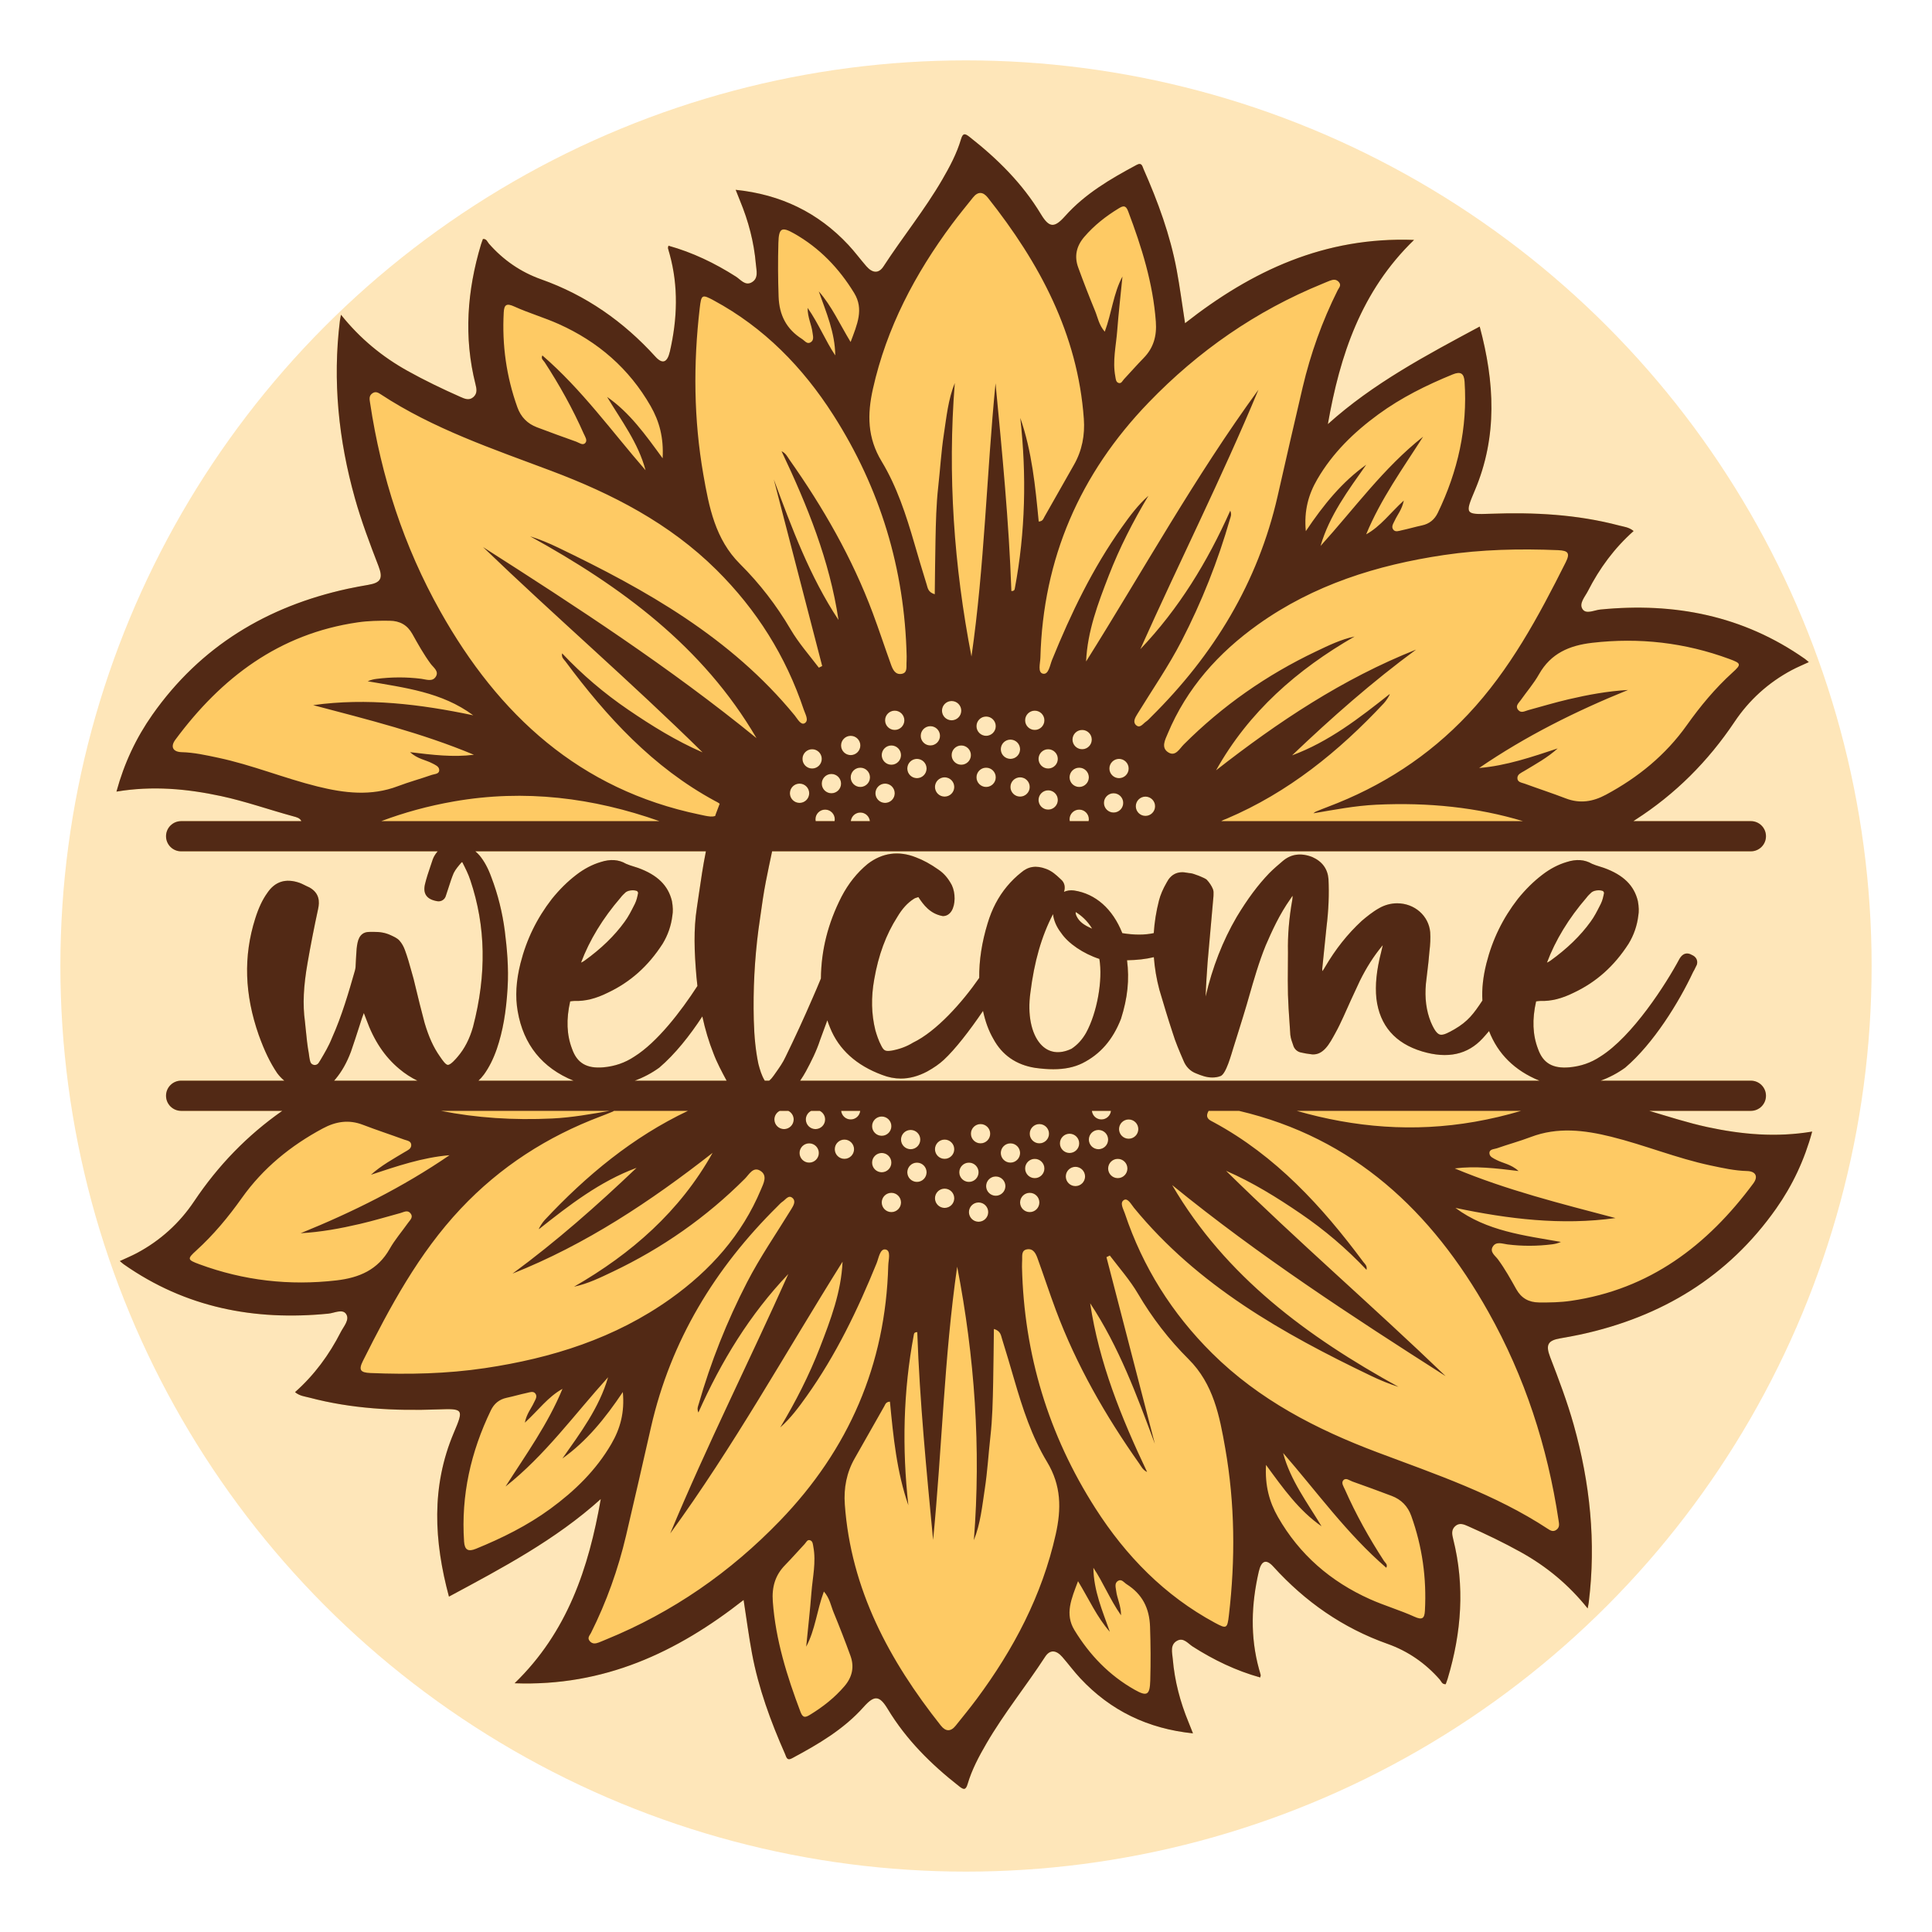
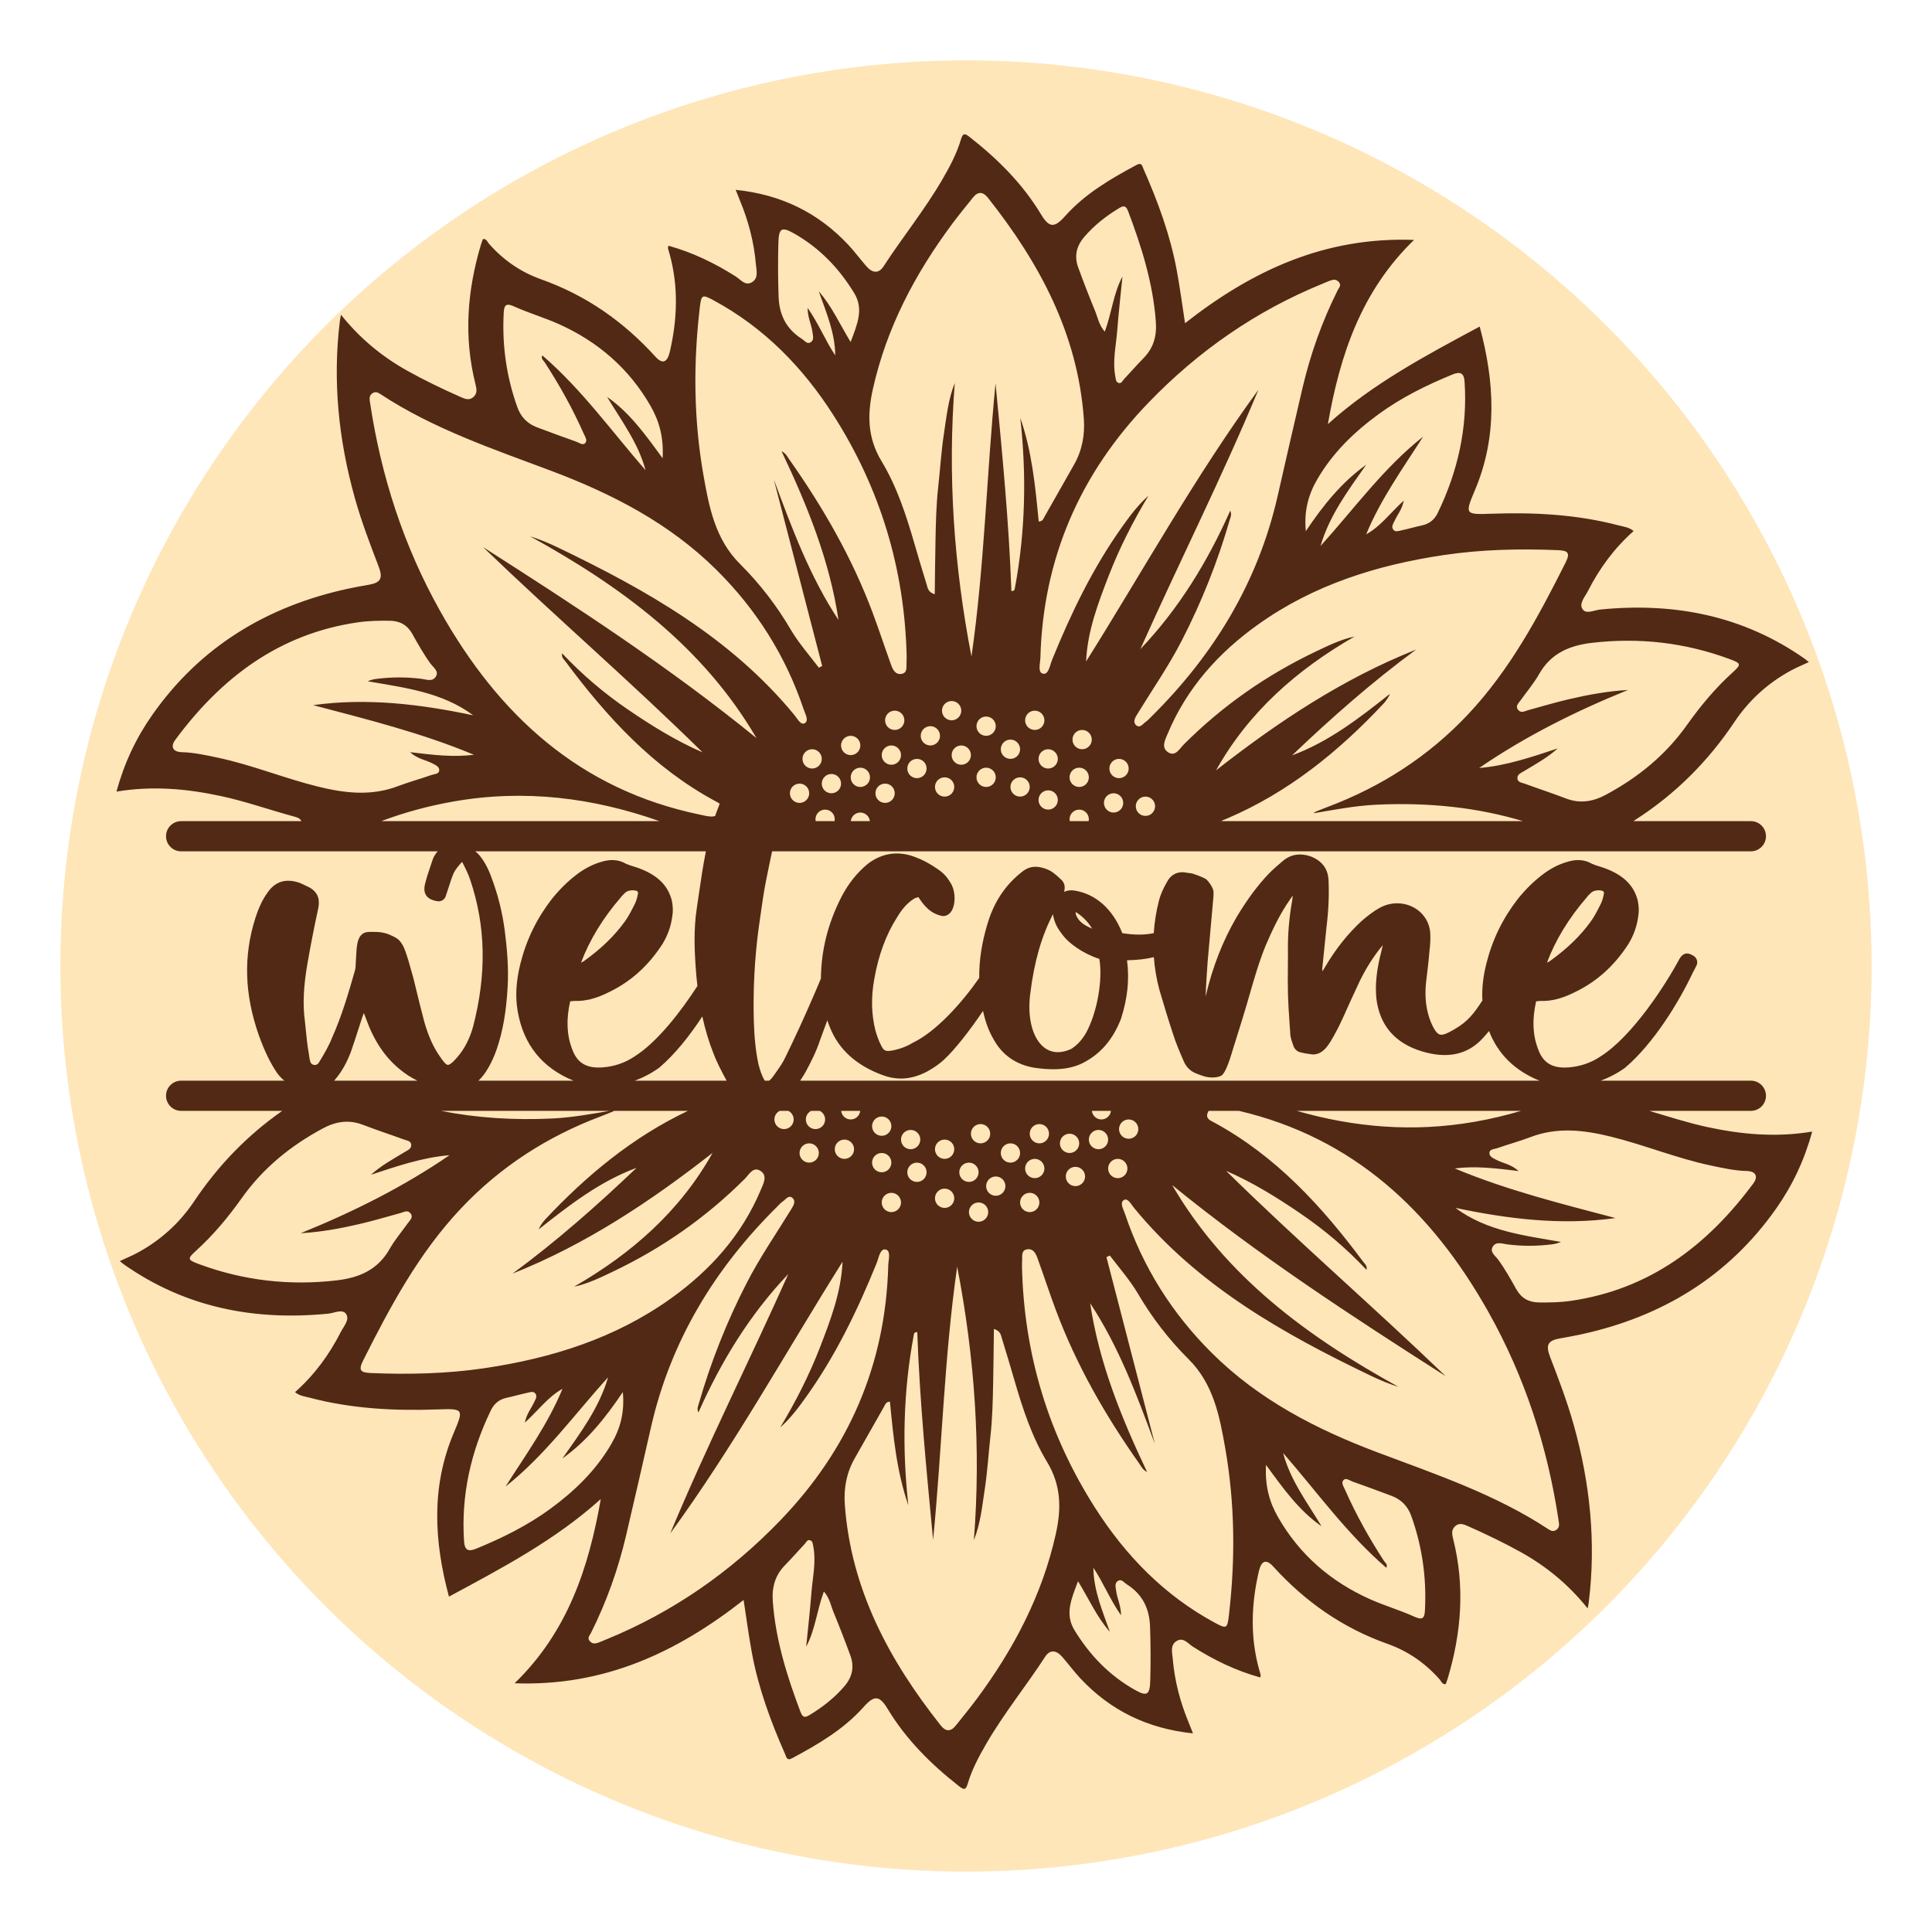
<svg xmlns="http://www.w3.org/2000/svg" xml:space="preserve" viewBox="0 0 576 576" height="576px" width="576px" y="0px" x="0px" version="1.1">
  <g id="Слой_1">
    <circle r="270" cy="288" cx="288" fill="#FEE6B9" />
  </g>
  <g id="Слой_2">
-     <path d="M534.975,351.235c1.317-2.612,2.484-5.315,3.491-8.128c0.668-1.865,1.277-3.772,1.811-5.735   c-6.971,1.163-13.75,1.171-20.45,0.433c-3.615-0.399-7.209-1.011-10.797-1.785c-0.118-0.025-0.234-0.057-0.351-0.083   c-1.148-0.253-2.289-0.531-3.426-0.822c-0.402-0.103-3.386-0.906-4.472-1.22c-0.743-0.215-9.082-2.708-9.082-2.708H522   c2.485,0,4.5-2.015,4.5-4.5s-2.015-4.5-4.5-4.5h-44.778c2.56-0.937,5.034-2.228,7.313-3.883   c8.443-7.192,16.013-19.48,20.235-28.497c0.31-0.502,0.526-0.964,0.717-1.371c0.115-0.245,0.228-0.484,0.356-0.723   c0.031-0.058,0.056-0.119,0.072-0.182c0.325-1.202-0.258-2.301-1.485-2.819c-1.457-0.869-2.755-0.49-3.7,1.118   c-3.977,7.469-14.028,23.177-23.633,29.177c-2.771,1.847-5.809,2.896-9.279,3.208c-4.911,0.396-7.784-1.242-9.283-5.506   c-1.597-4.157-1.783-8.795-0.566-14.162c0.508-0.071,0.91-0.128,1.262-0.128c3.218,0.104,6.434-0.702,9.953-2.457   c6.711-3.159,12.054-7.923,16.343-14.582c1.574-2.578,2.556-5.418,2.911-8.393c0.221-1.227,0.183-2.633-0.128-4.345   c-1.118-4.661-4.327-7.803-10.118-9.896c-0.392-0.132-0.783-0.253-1.171-0.375c-0.88-0.274-1.711-0.533-2.404-0.85   c-2.189-1.28-4.683-1.444-7.551-0.514c-2.505,0.738-4.954,2.021-7.274,3.812c-2.58,1.974-4.955,4.316-7.271,7.175   c-4.502,5.813-7.565,12.098-9.367,19.213c-1.004,4.001-1.399,7.657-1.198,11.089c-2.585,3.914-4.312,6.238-8.317,8.557   c-1.809,1.04-3.03,1.643-3.925,1.643c-0.793,0-1.724-0.464-3.144-3.815c-1.356-3.379-1.833-7.102-1.461-11.363   c0.12-1.109,0.254-2.205,0.387-3.298c0.252-2.063,0.512-4.196,0.661-6.298c0.269-2.11,0.349-4.054,0.237-5.8   c-0.442-4.914-4.676-8.619-9.848-8.619c-1.882,0-3.757,0.512-5.408,1.471c-1.885,1.047-3.744,2.564-5.18,3.792   c-4.199,3.888-7.761,8.367-10.901,13.72c-0.196,0.364-0.443,0.735-0.756,1.205c-0.014,0.02-0.026,0.039-0.04,0.06   c-0.034-0.26-0.059-0.479-0.062-0.659c0.235-2.12,1.052-10.436,1.282-12.518c0.62-5.054,0.813-9.73,0.586-14.325   c-0.262-3.037-1.883-5.236-4.856-6.552c-3.305-1.275-6.246-0.903-8.687,1.131c-1.385,1.176-2.816,2.391-4.129,3.717   c-3.379,3.521-6.455,7.652-9.685,13.012c-4.162,7.115-7.275,15.086-9.263,23.713c-0.001-0.048-0.002-0.095-0.002-0.143   c0.115-3.335,0.353-6.73,0.58-9.998l1.753-19.732c0-0.15,0.008-0.301,0.015-0.45c0.023-0.534,0.051-1.14-0.193-1.705   c-0.377-0.932-0.999-1.88-1.844-2.789c-0.574-0.531-3.967-1.859-4.843-1.925c-0.33-0.025-0.642-0.049-0.925-0.12   c-2.809-0.59-4.895,0.417-6.16,2.892c-1.121,1.947-1.875,3.713-2.303,5.397c-0.826,3.223-1.338,6.459-1.55,9.698   c-1.353,0.285-2.79,0.439-4.337,0.439c-1.567,0-3.219-0.142-5.035-0.432c-2.878-7.236-7.966-11.745-14.386-12.719   c-1.095-0.146-2.107,0.003-3.006,0.403c0.494-1.444,0.146-2.841-0.96-3.749l-0.316-0.294c-1.077-1.006-2.298-2.146-4.043-2.792   c-2.986-1.131-5.356-0.75-7.474,1.098c-1.474,1.155-2.93,2.581-4.212,4.123c-2.597,3.136-4.479,6.73-5.757,10.985   c-1.737,5.67-2.561,11.059-2.51,16.293c-5.091,7.34-12.747,15.938-19.752,19.304c-1.859,1.148-3.939,1.924-6.332,2.368   c-0.438,0.067-0.795,0.101-1.09,0.101c-0.854,0-1.344-0.215-1.998-1.5c-0.857-1.588-1.436-3.438-1.789-4.661   c-1.197-4.839-1.308-9.811-0.337-15.203c1.263-7.251,3.513-13.332,6.892-18.612c1.446-2.434,3.034-4.178,4.908-5.367   c0.258-0.192,0.649-0.31,1.101-0.447c0.085-0.026,0.171-0.052,0.258-0.079c1.521,2.317,3.479,4.959,7.193,5.647   c0.051,0.009,0.103,0.014,0.155,0.014c1.021,0,1.919-0.535,2.53-1.507c1.189-1.89,1.234-5.345,0.084-7.739   c-1.136-2.104-2.333-3.486-3.989-4.61c-2.31-1.635-4.573-2.869-6.709-3.66c-5.131-2.036-10.022-1.377-14.385,1.971   c-3.179,2.629-5.729,5.823-7.797,9.773c-4.056,7.954-6.059,15.931-6.142,24.381c-0.812,1.971-1.642,3.947-2.513,5.906   c-2.549,5.899-5.251,11.773-8.042,17.481c-0.752,1.653-1.854,3.209-2.92,4.713l-0.611,0.866c-0.361,0.502-0.766,1.038-1.343,1.494   h-1.31c-0.977-1.591-1.428-3.246-1.891-4.952c-0.807-3.832-1.246-8.005-1.381-13.131c-0.232-9.015,0.237-18.091,1.391-26.963   c0.187-1.266,0.365-2.539,0.543-3.816c0.484-3.463,0.985-7.043,1.666-10.509c0.585-2.977,1.217-5.998,1.859-9.004H522   c2.485,0,4.5-2.015,4.5-4.5s-2.015-4.5-4.5-4.5h-35.022c0.177-0.122,0.347-0.242,0.559-0.377   c7.875-5.056,14.787-11.051,20.859-17.921c3.131-3.541,6.05-7.3,8.737-11.312c4.337-6.485,10.079-11.692,17.039-15.408   c0.124-0.066,0.251-0.126,0.376-0.191c0.811-0.417,1.648-0.808,2.519-1.201c0.712-0.32,1.44-0.647,2.209-1.003l0,0l0,0   c-0.178-0.146-0.322-0.269-0.453-0.38c-0.226-0.193-0.4-0.341-0.56-0.464c-0.066-0.051-0.13-0.101-0.195-0.146   c-3.45-2.419-6.975-4.524-10.571-6.333c-10.78-5.425-22.203-8.189-34.148-8.79l-0.019-0.001c-0.431-0.022-0.868-0.023-1.301-0.039   c-4.896-0.181-9.873-0.021-14.934,0.48c-0.205,0.02-0.417,0.056-0.634,0.1c-0.859,0.171-1.793,0.479-2.631,0.559   c-0.815,0.076-1.539-0.066-2.013-0.765c-1.151-1.697,0.727-3.694,1.6-5.407c1.917-3.763,4.155-7.296,6.745-10.578   c2.057-2.605,4.331-5.057,6.877-7.314l0,0l0,0c-0.797-0.664-1.633-0.981-2.464-1.202c-0.622-0.167-1.239-0.28-1.834-0.437   c-11.581-3.064-23.374-3.865-35.272-3.598c-1.017,0.022-2.034,0.05-3.052,0.087c-2.792,0.102-4.565,0.141-5.555-0.193   c-1.711-0.579-1.062-2.285,0.839-6.766c2.558-6.031,4.024-12.087,4.625-18.175c1.003-10.144-0.4-20.368-3.174-30.68   c-9.86,5.299-19.7,10.531-28.971,16.64c-5.689,3.748-11.165,7.826-16.295,12.452c0.595-3.406,1.277-6.77,2.053-10.086   c3.905-16.678,10.473-32.086,23.639-44.835c-26.649-0.99-48.368,9.197-68.273,24.829c-0.883-5.678-1.544-10.797-2.484-15.843   c-1.95-10.475-5.606-20.404-9.891-30.112c-0.055-0.121-0.104-0.254-0.153-0.388c-0.181-0.492-0.38-0.998-0.859-1.1   c-0.251-0.054-0.571-0.006-1.022,0.234c-5.844,3.131-11.591,6.406-16.615,10.68c-1.676,1.424-3.273,2.96-4.767,4.638   c-0.722,0.811-1.357,1.425-1.941,1.854c-1.17,0.858-2.126,0.95-3.107,0.215c-0.668-0.503-1.349-1.387-2.12-2.665   c-5.511-9.137-12.923-16.488-21.254-23.018c-0.205-0.161-0.39-0.295-0.566-0.414c-0.963-0.658-1.521-0.607-2.014,1.071   c-1.265,4.301-3.373,8.238-5.617,12.089c-1.3,2.239-2.686,4.421-4.119,6.571c-4.333,6.5-9.108,12.704-13.368,19.256   c-0.486,0.747-1.027,1.208-1.6,1.428c-0.965,0.368-2.026-0.002-3.101-1.055c-0.137-0.135-0.275-0.259-0.412-0.416   c-1.822-2.09-3.47-4.337-5.36-6.361c-0.489-0.524-0.988-1.03-1.49-1.528c-0.076-0.076-0.149-0.156-0.225-0.231   c-0.027-0.026-0.055-0.05-0.082-0.077c-3.738-3.66-7.825-6.622-12.267-8.924c-5.875-3.045-12.373-4.929-19.543-5.668l0,0l0,0   c0.091,0.225,1.125,2.84,1.295,3.254c0.564,1.358,1.077,2.731,1.552,4.112c1.381,4.023,2.382,8.142,2.92,12.37   c0.103,0.811,0.189,1.628,0.258,2.447c0.117,1.398,0.53,3.022-0.11,4.263c-0.231,0.446-0.595,0.844-1.164,1.16   c-1.937,1.077-3.279-0.844-4.695-1.745c-4.104-2.615-8.358-4.875-12.828-6.695c-2.361-0.962-4.778-1.806-7.271-2.502   c-0.018,0.097-0.039,0.181-0.058,0.257l-0.001,0.005l0,0c-0.058,0.224-0.106,0.365-0.078,0.485c0.061,0.26,0.135,0.516,0.209,0.773   c0.053,0.184,0.236,0.81,0.272,0.94c2.677,9.696,2.313,19.416,0.08,29.112c-0.159,0.692-0.351,1.254-0.57,1.7   c-0.835,1.696-2.09,1.626-3.742-0.193c-0.481-0.53-1.875-2.007-1.911-2.045c-4.96-5.162-10.376-9.631-16.306-13.35   c-4.923-3.087-10.198-5.66-15.869-7.671c-1.465-0.518-2.879-1.127-4.245-1.814c-0.117-0.059-0.233-0.121-0.349-0.181   c-4.134-2.136-7.804-5.034-10.957-8.629c-0.232-0.262-0.398-0.632-0.646-0.925c-0.247-0.293-0.576-0.509-1.134-0.473l0,0l0,0   c-0.19,0.534-0.405,1.085-0.581,1.645c-2.218,7.394-3.54,14.824-3.744,22.298c-0.176,6.409,0.465,12.849,2.096,19.328   c0.019,0.076,0.036,0.152,0.055,0.228c0.207,0.862,0.345,1.693,0.109,2.454c-0.129,0.412-0.36,0.806-0.765,1.169   c-0.421,0.377-0.85,0.55-1.28,0.608c-0.873,0.117-1.752-0.272-2.608-0.648c-5.344-2.362-10.6-4.897-15.713-7.735   c-2.811-1.564-5.488-3.295-8.035-5.214c-0.028-0.021-0.057-0.04-0.084-0.061c-0.061-0.046-0.12-0.097-0.181-0.144   c-4.215-3.211-8.074-6.944-11.587-11.337l0,0l0,0c-0.166,0.895-0.274,1.352-0.328,1.801c-0.692,5.611-0.99,11.19-0.923,16.738l0,0   l0.001,0.022c0.149,12.197,2.058,24.245,5.406,36.169c1.929,6.872,4.456,13.538,7.023,20.193c0.285,0.739,0.478,1.377,0.583,1.935   c0.256,1.373-0.044,2.249-0.988,2.836c-0.053,0.033-0.115,0.061-0.171,0.092c-0.074,0.04-0.143,0.082-0.223,0.12   c-0.014,0.007-0.031,0.012-0.046,0.018c-0.563,0.254-1.284,0.447-2.182,0.6c-1.227,0.21-5.315,0.987-6.129,1.164   c-7.033,1.531-13.689,3.65-19.962,6.364c-10.269,4.44-19.479,10.526-27.5,18.445c-3.869,3.819-7.475,8.044-10.777,12.737   c-2.055,2.922-3.865,5.966-5.459,9.141c-1.302,2.59-2.457,5.268-3.455,8.055c-0.668,1.865-1.277,3.772-1.811,5.735   c6.971-1.163,13.75-1.171,20.45-0.433c3.615,0.399,7.209,1.011,10.797,1.785c5.798,1.25,11.428,3.087,17.104,4.766   c1.439,0.426,2.88,0.846,4.328,1.24c0.46,0.125,0.968,0.247,1.414,0.457l0,0c0.443,0.21,0.827,0.514,1.038,0.993l0,0L54,244.813   c-2.485,0-4.5,2.015-4.5,4.5s2.015,4.5,4.5,4.5h76.48c-0.521,0.619-1.113,1.432-1.45,2.371c-0.203,0.619-0.414,1.237-0.624,1.855   c-0.63,1.851-1.282,3.765-1.732,5.683c-0.304,1.41-0.157,2.499,0.451,3.327c0.608,0.829,1.629,1.352,3.239,1.637   c1.148,0.204,2.275-0.504,2.567-1.633c0.004-0.017,0.629-1.894,0.905-2.753c0.454-1.415,0.883-2.75,1.431-4.02   c0.535-1.09,1.406-2.099,2.329-3.167c0.025-0.029,0.096-0.028,0.118-0.061c0.054,0,0.099,0.011,0.126,0.021   c0.898,1.768,1.826,3.595,2.39,5.37c4.613,13.731,4.875,28.022,0.803,43.674c-0.991,3.555-2.541,6.57-4.612,8.968   c-0.502,0.593-2.029,2.397-2.883,2.397c-0.644,0-1.508-1.201-2.422-2.556c-1.866-2.638-3.31-5.818-4.539-9.991   c-0.986-3.65-1.898-7.42-2.78-11.065l-0.49-2.019c-0.227-0.78-0.445-1.569-0.664-2.362c-0.567-2.05-1.153-4.171-1.919-6.221   c-0.376-1.044-0.902-2.021-1.645-2.85c-0.673-0.75-1.655-1.157-2.549-1.58c-1.69-0.8-3.33-1.023-5.187-1.008   c-1.119,0.009-2.286-0.106-3.247,0.588c-0.866,0.626-1.249,1.565-1.481,2.57c-0.28,1.211-0.349,2.477-0.416,3.7   c-0.021,0.394-0.042,0.789-0.07,1.168c-0.04,0.445-0.054,0.877-0.067,1.302c-0.024,0.779-0.047,1.515-0.252,2.211   c-1.811,6.313-3.863,13.467-6.856,20.12c-0.907,2.31-2.192,4.474-3.44,6.575c-0.173,0.294-0.354,0.589-0.552,0.871   c-0.657,0.934-2.131,0.696-2.453-0.4c-0.227-0.773-0.332-1.601-0.443-2.463c-0.434-2.33-0.677-4.788-0.913-7.165   c-0.079-0.793-0.158-1.588-0.247-2.408c-0.693-5.042-0.443-10.457,0.812-17.56c0.877-5.074,1.904-10.327,3.144-16.065   c0.385-1.868,0.53-4.556-2.636-6.315c-0.038-0.021-0.078-0.039-0.118-0.054c-0.482-0.178-2.193-1.11-2.815-1.302   c-4.107-1.426-7.326-0.388-9.6,3.007c-1.451,2.015-2.601,4.459-3.62,7.693c-3.533,11.186-3.187,22.525,1.061,34.672   c1.719,4.775,3.403,8.265,5.481,11.341c0.636,0.864,1.35,1.613,2.137,2.27H54c-2.485,0-4.5,2.015-4.5,4.5s2.015,4.5,4.5,4.5h30.155   c-0.017,0.012-0.033,0.024-0.049,0.036c-1.139,0.797-2.251,1.622-3.348,2.461c-0.213,0.162-0.429,0.322-0.64,0.486   c-1.005,0.78-1.988,1.582-2.958,2.397c-0.299,0.251-0.599,0.503-0.895,0.757c-0.889,0.765-1.763,1.546-2.623,2.341   c-0.368,0.34-0.733,0.685-1.096,1.03c-0.783,0.746-1.557,1.501-2.315,2.272c-0.429,0.436-0.849,0.881-1.27,1.325   c-0.681,0.719-1.361,1.44-2.022,2.18c-0.487,0.544-0.958,1.104-1.434,1.659c-0.582,0.68-1.169,1.356-1.735,2.053   c-0.544,0.67-1.068,1.361-1.597,2.046c-0.483,0.626-0.976,1.24-1.446,1.879c-0.622,0.844-1.219,1.715-1.819,2.581   c-0.345,0.497-0.703,0.977-1.041,1.481c-4.337,6.485-10.079,11.692-17.039,15.408c-0.124,0.066-0.251,0.126-0.376,0.191   c-0.811,0.417-1.648,0.808-2.519,1.201c-0.712,0.32-1.44,0.647-2.209,1.003l0,0l0,0c0.178,0.146,0.322,0.269,0.453,0.38   c0.226,0.193,0.4,0.341,0.56,0.464c0.066,0.051,0.13,0.101,0.195,0.146c3.45,2.419,6.975,4.524,10.571,6.333   c10.78,5.425,22.203,8.189,34.148,8.79l0.019,0.001c0.431,0.022,0.868,0.023,1.301,0.039c4.896,0.181,9.873,0.021,14.934-0.48   c0.205-0.02,0.417-0.056,0.634-0.1c0.859-0.171,1.793-0.479,2.631-0.559c0.815-0.076,1.539,0.066,2.013,0.765   c1.151,1.697-0.727,3.694-1.6,5.407c-1.917,3.763-4.155,7.296-6.745,10.578c-2.057,2.605-4.331,5.057-6.877,7.314l0,0l0,0   c0.792,0.659,1.623,0.977,2.448,1.198c0.627,0.169,1.25,0.283,1.85,0.441c11.581,3.064,23.374,3.865,35.272,3.598   c1.017-0.022,2.034-0.05,3.052-0.087c2.792-0.102,4.565-0.141,5.555,0.193c1.711,0.579,1.062,2.285-0.839,6.766   c-2.558,6.031-4.024,12.087-4.625,18.175c-1.003,10.144,0.4,20.368,3.174,30.68c9.86-5.299,19.7-10.531,28.971-16.64   c5.689-3.748,11.165-7.826,16.295-12.452c-0.595,3.406-1.277,6.77-2.053,10.086c-3.905,16.678-10.473,32.086-23.639,44.835   c26.649,0.99,48.368-9.197,68.273-24.829c0.883,5.678,1.544,10.797,2.484,15.843c1.95,10.475,5.606,20.404,9.891,30.112   c0.055,0.121,0.104,0.254,0.153,0.388c0.181,0.492,0.38,0.998,0.859,1.1c0.251,0.054,0.571,0.006,1.022-0.234   c5.844-3.131,11.591-6.406,16.615-10.68c1.676-1.424,3.273-2.96,4.767-4.638c0.722-0.811,1.357-1.425,1.941-1.854   c1.17-0.858,2.126-0.95,3.107-0.215c0.668,0.503,1.349,1.387,2.12,2.665c5.511,9.137,12.923,16.488,21.254,23.018   c0.205,0.161,0.39,0.295,0.566,0.414c0.963,0.658,1.521,0.607,2.014-1.071c1.265-4.301,3.373-8.238,5.617-12.089   c1.3-2.239,2.686-4.421,4.119-6.571c4.333-6.5,9.108-12.704,13.368-19.256c0.486-0.747,1.027-1.208,1.6-1.428   c0.965-0.368,2.026,0.002,3.101,1.055c0.137,0.135,0.275,0.259,0.412,0.416c1.822,2.09,3.47,4.337,5.36,6.361   c0.489,0.524,0.988,1.03,1.49,1.528c0.076,0.076,0.149,0.156,0.225,0.231c0.027,0.026,0.055,0.05,0.082,0.077   c3.738,3.66,7.825,6.622,12.267,8.924c5.875,3.045,12.373,4.929,19.543,5.669l0,0l0,0c-0.091-0.226-1.124-2.839-1.295-3.254   c-0.564-1.358-1.077-2.731-1.552-4.112c-1.381-4.023-2.382-8.142-2.92-12.37c-0.103-0.811-0.189-1.628-0.258-2.447   c-0.117-1.398-0.53-3.022,0.11-4.263c0.231-0.446,0.595-0.844,1.164-1.16c1.937-1.077,3.279,0.844,4.695,1.745   c4.104,2.615,8.358,4.875,12.828,6.695c2.361,0.962,4.778,1.806,7.271,2.502c0.018-0.097,0.039-0.181,0.058-0.257l0.001-0.005l0,0   c0.058-0.224,0.106-0.365,0.078-0.485c-0.061-0.26-0.135-0.518-0.21-0.775c-0.052-0.181-0.235-0.806-0.271-0.938   c-2.677-9.696-2.313-19.416-0.08-29.112c0.159-0.692,0.351-1.254,0.57-1.7c0.835-1.696,2.09-1.626,3.742,0.193   c0.481,0.53,1.875,2.007,1.911,2.045c4.96,5.162,10.376,9.631,16.306,13.35c4.923,3.087,10.198,5.66,15.869,7.671   c1.465,0.518,2.879,1.127,4.245,1.814c0.117,0.059,0.233,0.121,0.349,0.181c4.134,2.136,7.804,5.034,10.957,8.629   c0.231,0.262,0.398,0.632,0.646,0.925c0.247,0.294,0.576,0.509,1.134,0.474l0,0l0,0c0.19-0.534,0.405-1.085,0.581-1.645   c2.205-7.353,3.525-14.742,3.741-22.173c0.188-6.45-0.451-12.932-2.092-19.452c-0.019-0.076-0.036-0.152-0.055-0.228   c-0.207-0.862-0.345-1.693-0.109-2.454c0.129-0.412,0.36-0.806,0.765-1.169c0.421-0.377,0.85-0.55,1.28-0.608   c0.873-0.117,1.752,0.272,2.608,0.648c5.344,2.362,10.6,4.897,15.713,7.735c2.814,1.565,5.493,3.298,8.043,5.219   c0.025,0.019,0.052,0.036,0.077,0.056c0.061,0.046,0.12,0.097,0.181,0.144c4.215,3.211,8.074,6.944,11.587,11.337l0,0l0,0   c0.166-0.895,0.274-1.352,0.328-1.801c0.692-5.611,0.99-11.19,0.923-16.738l0,0l-0.001-0.022   c-0.149-12.197-2.058-24.245-5.406-36.169c-1.929-6.872-4.456-13.538-7.023-20.193c-0.285-0.739-0.478-1.377-0.583-1.935   c-0.256-1.373,0.044-2.249,0.988-2.836c0.053-0.033,0.115-0.061,0.171-0.092c0.074-0.04,0.143-0.082,0.223-0.12   c0.014-0.007,0.031-0.012,0.046-0.018c0.563-0.254,1.284-0.447,2.182-0.6c1.227-0.21,5.315-0.987,6.129-1.164   c7.033-1.531,13.689-3.65,19.962-6.364c10.269-4.44,19.479-10.526,27.5-18.445c3.869-3.819,7.475-8.044,10.777-12.737   C531.592,357.404,533.389,354.383,534.975,351.235z M461.219,286.96c2.521-6.701,6.473-13.191,11.792-19.352   c0.417-0.581,0.953-1.076,1.482-1.568c0.454-0.374,1.281-0.615,2.107-0.615c0.539,0,1.036,0.102,1.332,0.247   c0.106,0.078,0.263,0.364,0.296,0.526c-0.221,1.124-0.44,2.188-0.951,3.229l-0.303,0.599c-0.821,1.625-1.67,3.304-2.778,4.798   c-2.978,4.136-6.993,8.031-11.96,11.596c-0.285,0.22-0.618,0.385-1.024,0.573C461.215,286.98,461.219,286.96,461.219,286.96z    M243.125,336.625c-1.588,0-2.875-1.287-2.875-2.875c0-1.126,0.654-2.091,1.596-2.563h2.557c0.943,0.472,1.596,1.436,1.596,2.563   C246,335.338,244.713,336.625,243.125,336.625z M251.75,339.75c1.588,0,2.875,1.287,2.875,2.875s-1.287,2.875-2.875,2.875   s-2.875-1.287-2.875-2.875S250.162,339.75,251.75,339.75z M250.781,331.188h5.687c-0.158,1.439-1.363,2.563-2.844,2.563   S250.939,332.626,250.781,331.188z M318.875,343.75c-1.588,0-2.875-1.287-2.875-2.875s1.287-2.875,2.875-2.875   s2.875,1.287,2.875,2.875S320.463,343.75,318.875,343.75z M323.5,350.75c0,1.588-1.287,2.875-2.875,2.875s-2.875-1.287-2.875-2.875   s1.287-2.875,2.875-2.875S323.5,349.162,323.5,350.75z M288.875,361.375c0-1.588,1.287-2.875,2.875-2.875s2.875,1.287,2.875,2.875   s-1.287,2.875-2.875,2.875S288.875,362.963,288.875,361.375z M336.5,339.5c-1.588,0-2.875-1.287-2.875-2.875   s1.287-2.875,2.875-2.875s2.875,1.287,2.875,2.875S338.088,339.5,336.5,339.5z M336.125,348.375c0,1.588-1.287,2.875-2.875,2.875   s-2.875-1.287-2.875-2.875s1.287-2.875,2.875-2.875S336.125,346.787,336.125,348.375z M328.375,333.75   c-1.481,0-2.686-1.124-2.844-2.563h5.687C331.061,332.626,329.856,333.75,328.375,333.75z M327.5,336.875   c1.588,0,2.875,1.287,2.875,2.875s-1.287,2.875-2.875,2.875s-2.875-1.287-2.875-2.875S325.912,336.875,327.5,336.875z    M309.875,340.875c-1.588,0-2.875-1.287-2.875-2.875s1.287-2.875,2.875-2.875s2.875,1.287,2.875,2.875   S311.463,340.875,309.875,340.875z M308.5,345.5c1.588,0,2.875,1.287,2.875,2.875s-1.287,2.875-2.875,2.875   s-2.875-1.287-2.875-2.875S306.912,345.5,308.5,345.5z M307,355.625c1.588,0,2.875,1.287,2.875,2.875s-1.287,2.875-2.875,2.875   s-2.875-1.287-2.875-2.875S305.412,355.625,307,355.625z M301.25,346.625c-1.588,0-2.875-1.287-2.875-2.875   s1.287-2.875,2.875-2.875s2.875,1.287,2.875,2.875S302.838,346.625,301.25,346.625z M299.75,353.625   c0,1.588-1.287,2.875-2.875,2.875S294,355.213,294,353.625s1.287-2.875,2.875-2.875S299.75,352.037,299.75,353.625z    M292.34,340.875c-1.588,0-2.875-1.287-2.875-2.875s1.287-2.875,2.875-2.875c1.588,0,2.875,1.287,2.875,2.875   S293.928,340.875,292.34,340.875z M291.75,349.5c0,1.588-1.287,2.875-2.875,2.875S286,351.088,286,349.5s1.287-2.875,2.875-2.875   S291.75,347.912,291.75,349.5z M281.625,354.375c1.588,0,2.875,1.287,2.875,2.875s-1.287,2.875-2.875,2.875   s-2.875-1.287-2.875-2.875S280.037,354.375,281.625,354.375z M278.75,342.625c0-1.588,1.287-2.875,2.875-2.875   s2.875,1.287,2.875,2.875s-1.287,2.875-2.875,2.875S278.75,344.213,278.75,342.625z M273.375,352.375   c-1.588,0-2.875-1.287-2.875-2.875s1.287-2.875,2.875-2.875s2.875,1.287,2.875,2.875S274.963,352.375,273.375,352.375z    M271.5,342.625c-1.588,0-2.875-1.287-2.875-2.875s1.287-2.875,2.875-2.875s2.875,1.287,2.875,2.875S273.088,342.625,271.5,342.625   z M265.75,361.375c-1.588,0-2.875-1.287-2.875-2.875s1.287-2.875,2.875-2.875s2.875,1.287,2.875,2.875   S267.338,361.375,265.75,361.375z M262.875,343.75c1.588,0,2.875,1.287,2.875,2.875s-1.287,2.875-2.875,2.875   S260,348.213,260,346.625S261.287,343.75,262.875,343.75z M260,335.75c0-1.588,1.287-2.875,2.875-2.875s2.875,1.287,2.875,2.875   s-1.287,2.875-2.875,2.875S260,337.338,260,335.75z M283.715,209c1.588,0,2.875,1.287,2.875,2.875s-1.287,2.875-2.875,2.875   c-1.588,0-2.875-1.287-2.875-2.875S282.127,209,283.715,209z M216.63,322.188h-27.388c2.56-0.937,5.034-2.228,7.313-3.883   c4.691-3.997,9.11-9.567,12.837-15.274c0.849,3.924,1.938,7.548,3.31,11.005C213.723,316.767,215.187,319.513,216.63,322.188z    M320.709,271.923c0.015,0.005,0.031,0.011,0.049,0.019c1.486,0.924,3.392,2.477,4.849,4.923c-2.559-1.072-3.881-2.154-4.635-3.705   C320.688,272.635,320.666,272.143,320.709,271.923z M307.188,296.026c1.169-9.386,3.317-16.868,6.752-23.494   c0.212,1.872,1.041,3.832,2.429,5.61c2.098,3.13,6.631,6.2,11.394,7.746c1.061,6.298-0.675,16.048-3.962,22.034   c-1.154,2.032-2.576,3.588-4.345,4.754c-3.672,1.743-6.941,1.228-9.28-1.454C307.43,308.074,306.313,302.397,307.188,296.026z    M240.257,319.434c1.564-2.896,3.162-6.043,4.247-9.393c0.73-1.934,1.444-3.886,2.151-5.841c0.25,0.746,0.515,1.479,0.814,2.189   c2.602,6.493,7.83,11.232,15.526,14.083c1.846,0.72,3.723,1.085,5.579,1.085c2.573,0,5.211-0.706,7.856-2.105   c2.022-1.123,3.64-2.257,4.947-3.467c3.364-3.115,7.711-8.705,11.698-14.594c0.699,3.259,1.691,5.937,3.073,8.326   c2.609,4.831,6.779,7.738,12.412,8.646c2.034,0.28,3.826,0.417,5.479,0.417c3.376,0,6.208-0.586,8.665-1.795   c5.317-2.666,9.076-6.982,11.51-13.247c1.974-6.234,2.538-11.661,1.798-17.451c3-0.05,5.605-0.341,7.994-0.923   c0.241,3.25,0.786,6.495,1.647,9.724c1.258,4.24,2.56,8.626,3.966,12.856c0.828,2.739,2.021,5.5,3.17,8.16   c0.738,1.916,2.08,3.28,3.853,3.937c1.54,0.633,3.063,1.201,4.771,1.201c0.852,0,1.675-0.111,2.484-0.43   c1.667-0.657,3.188-6.448,3.814-8.418c0,0,2.916-9.231,3.95-12.776l0.673-2.338c1.474-5.139,2.998-10.453,5.006-15.381   c1.87-4.327,4.136-9.326,7.374-13.88c0.085-0.118,0.166-0.244,0.25-0.375c0.152-0.238,0.277-0.428,0.416-0.569   c-0.013,0.415-0.038,0.812-0.093,1.161c-0.973,5.408-1.409,10.697-1.296,15.703c0,1.401-0.014,2.803-0.026,4.204   c-0.025,2.768-0.052,5.631,0.026,8.457c0.08,2.738,0.271,5.498,0.454,8.166c0.087,1.255,0.173,2.503,0.252,3.79   c0.129,1.068,0.501,2.103,0.84,3.036c0.323,1.198,1.311,2.069,2.525,2.234c0.849,0.221,1.686,0.331,2.434,0.428   c3.985,0.853,5.973-3.286,7.606-6.224c1.764-3.175,3.159-6.609,4.658-9.864c0.889-1.929,1.775-3.854,2.671-5.752   c1.957-3.962,4.135-7.37,6.646-10.404c0.056-0.064,0.114-0.127,0.177-0.191c-0.16,0.742-0.303,1.375-0.476,2.016   c-1.39,5.404-1.842,9.823-1.421,13.924c0.989,8.012,5.587,13.302,13.665,15.722c7.573,2.257,13.563,0.934,18.014-3.91   c0.657-0.712,1.286-1.44,1.903-2.176c2.636,6.832,7.661,11.795,15.008,14.792H238.554   C239.2,321.245,239.773,320.328,240.257,319.434z M241.25,340.875c1.588,0,2.875,1.287,2.875,2.875s-1.287,2.875-2.875,2.875   s-2.875-1.287-2.875-2.875S239.662,340.875,241.25,340.875z M232.471,331.188h2.557c0.943,0.472,1.596,1.436,1.596,2.563   c0,1.588-1.287,2.875-2.875,2.875s-2.875-1.287-2.875-2.875C230.875,332.624,231.529,331.659,232.471,331.188z M238.375,239.375   c-1.588,0-2.875-1.287-2.875-2.875s1.287-2.875,2.875-2.875s2.875,1.287,2.875,2.875S239.963,239.375,238.375,239.375z    M239.25,226.25c0-1.588,1.287-2.875,2.875-2.875S245,224.662,245,226.25s-1.287,2.875-2.875,2.875S239.25,227.838,239.25,226.25z    M248.818,244.813h-5.637c-0.036-0.182-0.057-0.37-0.057-0.563c0-1.588,1.287-2.875,2.875-2.875s2.875,1.287,2.875,2.875   C248.875,244.443,248.854,244.63,248.818,244.813z M247.875,236.5c-1.588,0-2.875-1.287-2.875-2.875s1.287-2.875,2.875-2.875   s2.875,1.287,2.875,2.875S249.463,236.5,247.875,236.5z M250.75,222.25c0-1.588,1.287-2.875,2.875-2.875s2.875,1.287,2.875,2.875   s-1.287,2.875-2.875,2.875S250.75,223.838,250.75,222.25z M253.656,244.813c0.158-1.439,1.363-2.563,2.844-2.563   s2.686,1.124,2.844,2.563H253.656z M256.5,234.625c-1.588,0-2.875-1.287-2.875-2.875s1.287-2.875,2.875-2.875   s2.875,1.287,2.875,2.875S258.088,234.625,256.5,234.625z M263.875,239.375c-1.588,0-2.875-1.287-2.875-2.875   s1.287-2.875,2.875-2.875s2.875,1.287,2.875,2.875S265.463,239.375,263.875,239.375z M265.75,228c-1.588,0-2.875-1.287-2.875-2.875   s1.287-2.875,2.875-2.875s2.875,1.287,2.875,2.875S267.338,228,265.75,228z M266.75,217.625c-1.588,0-2.875-1.287-2.875-2.875   s1.287-2.875,2.875-2.875s2.875,1.287,2.875,2.875S268.338,217.625,266.75,217.625z M273.375,232c-1.588,0-2.875-1.287-2.875-2.875   s1.287-2.875,2.875-2.875s2.875,1.287,2.875,2.875S274.963,232,273.375,232z M274.5,219.375c0-1.588,1.287-2.875,2.875-2.875   s2.875,1.287,2.875,2.875s-1.287,2.875-2.875,2.875S274.5,220.963,274.5,219.375z M281.625,237.5c-1.588,0-2.875-1.287-2.875-2.875   s1.287-2.875,2.875-2.875s2.875,1.287,2.875,2.875S283.213,237.5,281.625,237.5z M286.59,228c-1.588,0-2.875-1.287-2.875-2.875   s1.287-2.875,2.875-2.875c1.588,0,2.875,1.287,2.875,2.875S288.178,228,286.59,228z M294,234.625c-1.588,0-2.875-1.287-2.875-2.875   s1.287-2.875,2.875-2.875s2.875,1.287,2.875,2.875S295.588,234.625,294,234.625z M294,219.375c-1.588,0-2.875-1.287-2.875-2.875   s1.287-2.875,2.875-2.875s2.875,1.287,2.875,2.875S295.588,219.375,294,219.375z M298.375,223.375c0-1.588,1.287-2.875,2.875-2.875   s2.875,1.287,2.875,2.875s-1.287,2.875-2.875,2.875S298.375,224.963,298.375,223.375z M304.125,237.5   c-1.588,0-2.875-1.287-2.875-2.875s1.287-2.875,2.875-2.875s2.875,1.287,2.875,2.875S305.713,237.5,304.125,237.5z M305.625,214.75   c0-1.588,1.287-2.875,2.875-2.875s2.875,1.287,2.875,2.875s-1.287,2.875-2.875,2.875S305.625,216.338,305.625,214.75z    M312.5,241.375c-1.588,0-2.875-1.287-2.875-2.875s1.287-2.875,2.875-2.875s2.875,1.287,2.875,2.875S314.088,241.375,312.5,241.375   z M312.5,229.125c-1.588,0-2.875-1.287-2.875-2.875s1.287-2.875,2.875-2.875s2.875,1.287,2.875,2.875   S314.088,229.125,312.5,229.125z M324.56,244.813h-5.622c-0.037-0.182-0.063-0.369-0.063-0.563c0-1.588,1.287-2.875,2.875-2.875   s2.875,1.287,2.875,2.875C324.625,244.444,324.597,244.63,324.56,244.813z M321.75,234.625c-1.588,0-2.875-1.287-2.875-2.875   s1.287-2.875,2.875-2.875s2.875,1.287,2.875,2.875S323.338,234.625,321.75,234.625z M322.625,223.375   c-1.588,0-2.875-1.287-2.875-2.875s1.287-2.875,2.875-2.875s2.875,1.287,2.875,2.875S324.213,223.375,322.625,223.375z M332,242.25   c-1.588,0-2.875-1.287-2.875-2.875s1.287-2.875,2.875-2.875s2.875,1.287,2.875,2.875S333.588,242.25,332,242.25z M333.625,232   c-1.588,0-2.875-1.287-2.875-2.875s1.287-2.875,2.875-2.875s2.875,1.287,2.875,2.875S335.213,232,333.625,232z M341.5,243.25   c-1.588,0-2.875-1.287-2.875-2.875s1.287-2.875,2.875-2.875s2.875,1.287,2.875,2.875S343.088,243.25,341.5,243.25z    M144.291,320.343c1.546-2.147,2.804-4.657,3.847-7.676c1.762-5.181,2.776-10.949,3.193-18.149   c0.377-6.058-0.204-11.941-0.822-16.902c-0.725-5.595-2.076-11.002-4.008-16.055c-0.964-2.679-2.118-4.812-3.543-6.537   c-0.392-0.446-0.805-0.847-1.237-1.211h68.734c-0.86,4.269-1.489,8.55-2.098,12.755c-0.196,1.354-0.392,2.708-0.595,4.056   c-1.009,6.536-0.779,12.968-0.124,20.619c0.085,0.926,0.183,1.824,0.285,2.716c-4.936,7.627-11.983,16.786-18.805,21.049   c-2.771,1.847-5.808,2.896-9.279,3.208c-4.908,0.398-7.785-1.243-9.284-5.506c-1.596-4.156-1.782-8.794-0.566-14.162   c0.508-0.071,0.911-0.128,1.261-0.128c3.212,0.11,6.433-0.701,9.954-2.457c6.711-3.16,12.054-7.924,16.343-14.582   c1.573-2.578,2.555-5.418,2.91-8.393c0.221-1.228,0.183-2.634-0.126-4.345c-1.119-4.661-4.329-7.803-10.12-9.896   c-0.392-0.132-0.784-0.254-1.172-0.375c-0.879-0.274-1.709-0.532-2.402-0.849c-2.189-1.28-4.682-1.444-7.551-0.514   c-2.504,0.738-4.953,2.021-7.275,3.812c-2.583,1.976-4.957,4.318-7.27,7.175c-4.502,5.813-7.566,12.098-9.367,19.213   c-1.322,5.267-1.594,9.939-0.83,14.283c1.708,9.936,7.303,16.893,16.624,20.694h-28.325   C143.221,321.647,143.775,321.046,144.291,320.343z M173.232,286.993c0.002-0.012,0.006-0.032,0.006-0.032   c2.521-6.699,6.473-13.19,11.791-19.351c0.417-0.579,0.954-1.076,1.483-1.569c0.454-0.374,1.282-0.615,2.108-0.615   c0.54,0,1.037,0.102,1.332,0.246c0.106,0.078,0.263,0.365,0.296,0.527c-0.221,1.124-0.44,2.188-0.951,3.229l-0.298,0.59   c-0.822,1.627-1.672,3.311-2.783,4.807c-2.978,4.136-6.994,8.032-11.96,11.596C173.971,286.64,173.638,286.805,173.232,286.993z    M100.047,321.687c1.872-2.244,3.369-4.903,4.583-8.149c0.902-2.589,1.738-5.191,2.548-7.708l0.724-2.246   c0.163-0.503,0.353-1.007,0.568-1.567c0.259,0.692,0.501,1.31,0.74,1.918c2.266,6.293,5.478,11.11,9.814,14.725   c1.661,1.41,3.473,2.581,5.416,3.529H99.61C99.755,322.023,99.901,321.862,100.047,321.687z" fill="#FECA64" />
-   </g>
+     </g>
  <g id="Слой_3">
    <path d="M509.031,336.021c-5.877-1.267-11.581-3.134-17.332-4.833H522c2.485,0,4.5-2.015,4.5-4.5   s-2.015-4.5-4.5-4.5h-44.778c2.56-0.937,5.034-2.228,7.313-3.883c8.443-7.192,16.013-19.48,20.235-28.497   c0.31-0.502,0.526-0.964,0.717-1.371c0.115-0.245,0.228-0.484,0.356-0.723c0.031-0.058,0.056-0.119,0.072-0.182   c0.325-1.202-0.258-2.301-1.485-2.819c-1.457-0.869-2.755-0.49-3.7,1.118c-3.977,7.469-14.028,23.177-23.633,29.177   c-2.771,1.847-5.809,2.896-9.279,3.208c-4.911,0.396-7.784-1.242-9.283-5.506c-1.597-4.157-1.783-8.795-0.566-14.162   c0.508-0.071,0.91-0.128,1.262-0.128c3.218,0.104,6.434-0.702,9.953-2.457c6.711-3.159,12.054-7.923,16.343-14.582   c1.574-2.578,2.556-5.418,2.911-8.393c0.221-1.227,0.183-2.633-0.128-4.345c-1.118-4.661-4.327-7.803-10.118-9.896   c-0.392-0.132-0.783-0.253-1.171-0.375c-0.88-0.274-1.711-0.533-2.404-0.85c-2.189-1.28-4.683-1.444-7.551-0.514   c-2.505,0.738-4.954,2.021-7.274,3.812c-2.58,1.974-4.955,4.316-7.271,7.175c-4.502,5.813-7.565,12.098-9.367,19.213   c-1.004,4.001-1.399,7.657-1.198,11.089c-2.585,3.914-4.312,6.238-8.317,8.557c-1.809,1.04-3.03,1.643-3.925,1.643   c-0.793,0-1.724-0.464-3.144-3.815c-1.356-3.379-1.833-7.102-1.461-11.363c0.12-1.109,0.254-2.205,0.387-3.298   c0.252-2.063,0.512-4.196,0.661-6.298c0.269-2.11,0.349-4.054,0.237-5.8c-0.442-4.914-4.676-8.619-9.848-8.619   c-1.882,0-3.757,0.512-5.408,1.471c-1.885,1.047-3.744,2.564-5.18,3.792c-4.199,3.888-7.761,8.367-10.901,13.72   c-0.196,0.364-0.443,0.735-0.756,1.205c-0.014,0.02-0.026,0.039-0.04,0.06c-0.034-0.26-0.059-0.479-0.062-0.659   c0.235-2.12,1.052-10.436,1.282-12.518c0.62-5.054,0.813-9.73,0.586-14.325c-0.262-3.037-1.883-5.236-4.856-6.552   c-3.305-1.275-6.246-0.903-8.687,1.131c-1.385,1.176-2.816,2.391-4.129,3.717c-3.379,3.521-6.455,7.652-9.685,13.012   c-4.162,7.115-7.275,15.086-9.263,23.713c-0.001-0.048-0.002-0.095-0.002-0.143c0.115-3.335,0.353-6.73,0.58-9.998l1.753-19.732   c0-0.15,0.008-0.301,0.015-0.45c0.023-0.534,0.051-1.14-0.193-1.705c-0.377-0.932-0.999-1.88-1.844-2.789   c-0.574-0.531-3.967-1.859-4.843-1.925c-0.33-0.025-0.642-0.049-0.925-0.12c-2.809-0.59-4.895,0.417-6.16,2.892   c-1.121,1.947-1.875,3.713-2.303,5.397c-0.826,3.223-1.338,6.459-1.55,9.698c-1.353,0.285-2.79,0.439-4.337,0.439   c-1.567,0-3.219-0.142-5.035-0.432c-2.878-7.236-7.966-11.745-14.386-12.719c-1.095-0.146-2.107,0.003-3.006,0.403   c0.494-1.444,0.146-2.841-0.96-3.749l-0.316-0.294c-1.077-1.006-2.298-2.146-4.043-2.792c-2.986-1.131-5.356-0.75-7.474,1.098   c-1.474,1.155-2.93,2.581-4.212,4.123c-2.597,3.136-4.479,6.73-5.757,10.985c-1.737,5.67-2.561,11.059-2.51,16.293   c-5.091,7.34-12.747,15.938-19.752,19.304c-1.859,1.148-3.939,1.924-6.332,2.368c-0.438,0.067-0.795,0.101-1.09,0.101   c-0.854,0-1.344-0.215-1.998-1.5c-0.857-1.588-1.436-3.438-1.789-4.661c-1.197-4.839-1.308-9.811-0.337-15.203   c1.263-7.251,3.513-13.332,6.892-18.612c1.446-2.434,3.034-4.178,4.908-5.367c0.258-0.192,0.649-0.31,1.101-0.447   c0.085-0.026,0.171-0.052,0.258-0.079c1.521,2.317,3.479,4.959,7.193,5.647c0.051,0.009,0.103,0.014,0.155,0.014   c1.021,0,1.919-0.535,2.53-1.507c1.189-1.89,1.234-5.345,0.084-7.739c-1.136-2.104-2.333-3.486-3.989-4.61   c-2.31-1.635-4.573-2.869-6.709-3.66c-5.131-2.036-10.022-1.377-14.385,1.971c-3.179,2.629-5.729,5.823-7.797,9.773   c-4.056,7.954-6.059,15.931-6.142,24.381c-0.812,1.971-1.642,3.947-2.513,5.906c-2.549,5.899-5.251,11.773-8.042,17.481   c-0.752,1.653-1.854,3.209-2.92,4.713l-0.611,0.866c-0.361,0.502-0.766,1.038-1.343,1.494h-1.31   c-0.977-1.591-1.428-3.246-1.891-4.952c-0.807-3.832-1.246-8.005-1.381-13.131c-0.232-9.015,0.237-18.091,1.391-26.963   c0.187-1.266,0.365-2.539,0.543-3.816c0.484-3.463,0.985-7.043,1.666-10.509c0.585-2.977,1.217-5.998,1.859-9.004H522   c2.485,0,4.5-2.015,4.5-4.5s-2.015-4.5-4.5-4.5h-35.022c0.177-0.122,0.347-0.242,0.559-0.377   c11.934-7.661,21.702-17.437,29.596-29.233c4.342-6.488,10.08-11.695,17.039-15.408c1.584-0.845,3.253-1.531,5.105-2.394   c-0.615-0.505-0.895-0.771-1.208-0.99c-18.396-12.901-38.941-16.867-60.972-14.683c-1.804,0.179-4.193,1.493-5.278-0.106   c-1.151-1.697,0.727-3.694,1.6-5.407c3.44-6.751,7.866-12.791,13.622-17.892c-1.393-1.16-2.909-1.272-4.298-1.639   c-12.574-3.324-25.392-3.983-38.324-3.511c-7.622,0.278-7.717,0.122-4.716-6.959c6.815-16.078,5.89-32.356,1.45-48.854   c-15.911,8.55-31.77,16.921-45.266,29.092c3.593-20.539,9.907-39.636,25.691-54.921c-26.649-0.99-48.368,9.197-68.273,24.829   c-0.882-5.683-1.544-10.788-2.484-15.843c-1.947-10.47-5.602-20.403-9.891-30.112c-0.352-0.797-0.493-2.08-2.035-1.255   c-7.797,4.177-15.41,8.61-21.382,15.318c-3.156,3.545-4.699,3.497-7.167-0.596c-5.511-9.137-12.923-16.488-21.254-23.018   c-1.331-1.043-1.995-1.323-2.58,0.657c-1.268,4.295-3.376,8.236-5.617,12.089c-5.238,9.006-11.818,17.108-17.486,25.827   c-1.409,2.168-3.262,2.079-5.112-0.044c-1.822-2.09-3.47-4.337-5.36-6.361c-9.016-9.653-20.137-15.039-33.606-16.429   c0.509,1.28,0.888,2.273,1.295,3.254c2.517,6.077,4.178,12.373,4.73,18.929c0.159,1.894,0.875,4.229-1.274,5.423   c-1.937,1.077-3.279-0.844-4.695-1.745c-6.271-3.995-12.884-7.187-20.099-9.197c-0.078,0.392-0.175,0.587-0.137,0.748   c0.136,0.576,0.323,1.141,0.481,1.712c2.677,9.696,2.313,19.416,0.08,29.112c-0.766,3.327-2.229,3.802-4.311,1.507   c-9.493-10.466-20.694-18.319-34.087-23.065c-6.052-2.145-11.273-5.747-15.551-10.623c-0.466-0.532-0.664-1.469-1.78-1.398   c-0.191,0.542-0.412,1.084-0.581,1.645c-4.125,13.733-5.182,27.593-1.648,41.626c0.355,1.409,0.619,2.756-0.602,3.851   c-1.274,1.141-2.616,0.523-3.888-0.04c-5.343-2.364-10.604-4.893-15.713-7.735c-7.584-4.22-14.185-9.625-19.887-16.755   c-0.166,0.902-0.272,1.347-0.328,1.801c-2.216,17.957-0.389,35.575,4.483,52.929c1.929,6.872,4.456,13.538,7.023,20.193   c1.433,3.715,0.656,4.967-3.028,5.601c-2.049,0.353-4.097,0.722-6.129,1.164c-24.097,5.246-43.908,17.175-58.239,37.546   c-4.855,6.901-8.414,14.439-10.725,22.931c10.733-1.791,21.014-0.854,31.247,1.352c7.27,1.567,14.273,4.058,21.432,6.006   c0.92,0.25,2.032,0.483,2.452,1.451L54,244.813c-2.485,0-4.5,2.015-4.5,4.5s2.015,4.5,4.5,4.5h76.48   c-0.521,0.619-1.113,1.432-1.45,2.371c-0.203,0.619-0.414,1.237-0.624,1.855c-0.63,1.851-1.282,3.765-1.732,5.683   c-0.304,1.41-0.157,2.499,0.451,3.327c0.608,0.829,1.629,1.352,3.239,1.637c1.148,0.204,2.275-0.504,2.567-1.633   c0.004-0.017,0.629-1.894,0.905-2.753c0.454-1.415,0.883-2.75,1.431-4.02c0.535-1.09,1.406-2.099,2.329-3.167   c0.025-0.029,0.096-0.028,0.118-0.061c0.054,0,0.099,0.011,0.126,0.021c0.898,1.768,1.826,3.595,2.39,5.37   c4.613,13.731,4.875,28.022,0.803,43.674c-0.991,3.555-2.541,6.57-4.612,8.968c-0.502,0.593-2.029,2.397-2.883,2.397   c-0.644,0-1.508-1.201-2.422-2.556c-1.866-2.638-3.31-5.818-4.539-9.991c-0.986-3.65-1.898-7.42-2.78-11.065l-0.49-2.019   c-0.227-0.78-0.445-1.569-0.664-2.362c-0.567-2.05-1.153-4.171-1.919-6.221c-0.376-1.044-0.902-2.021-1.645-2.85   c-0.673-0.75-1.655-1.157-2.549-1.58c-1.69-0.8-3.33-1.023-5.187-1.008c-1.119,0.009-2.286-0.106-3.247,0.588   c-0.866,0.626-1.249,1.565-1.481,2.57c-0.28,1.211-0.349,2.477-0.416,3.7c-0.021,0.394-0.042,0.789-0.07,1.168   c-0.04,0.445-0.054,0.877-0.067,1.302c-0.024,0.779-0.047,1.515-0.252,2.211c-1.811,6.313-3.863,13.467-6.856,20.12   c-0.907,2.31-2.192,4.474-3.44,6.575c-0.173,0.294-0.354,0.589-0.552,0.871c-0.657,0.934-2.131,0.696-2.453-0.4   c-0.227-0.773-0.332-1.601-0.443-2.463c-0.434-2.33-0.677-4.788-0.913-7.165c-0.079-0.793-0.158-1.588-0.247-2.408   c-0.693-5.042-0.443-10.457,0.812-17.56c0.877-5.074,1.904-10.327,3.144-16.065c0.385-1.868,0.53-4.556-2.636-6.315   c-0.038-0.021-0.078-0.039-0.118-0.054c-0.482-0.178-2.193-1.11-2.815-1.302c-4.107-1.426-7.326-0.388-9.6,3.007   c-1.451,2.015-2.601,4.459-3.62,7.693c-3.533,11.186-3.187,22.525,1.061,34.672c1.719,4.775,3.403,8.265,5.481,11.341   c0.636,0.864,1.35,1.613,2.137,2.27H54c-2.485,0-4.5,2.015-4.5,4.5s2.015,4.5,4.5,4.5h30.155   c-10.437,7.298-19.14,16.304-26.288,26.985c-4.342,6.488-10.08,11.695-17.039,15.408c-1.584,0.845-3.253,1.531-5.105,2.394   c0.615,0.505,0.895,0.771,1.208,0.99c18.396,12.901,38.941,16.867,60.972,14.683c1.804-0.179,4.193-1.493,5.278,0.106   c1.151,1.697-0.727,3.694-1.6,5.407c-3.44,6.751-7.866,12.791-13.622,17.892c1.393,1.16,2.909,1.272,4.298,1.639   c12.574,3.324,25.392,3.983,38.324,3.511c7.622-0.278,7.717-0.122,4.716,6.959c-6.815,16.078-5.89,32.356-1.45,48.854   c15.911-8.55,31.77-16.921,45.266-29.092c-3.593,20.539-9.907,39.636-25.691,54.921c26.649,0.99,48.368-9.197,68.273-24.829   c0.882,5.683,1.544,10.788,2.484,15.843c1.947,10.47,5.602,20.403,9.891,30.112c0.352,0.797,0.493,2.08,2.035,1.255   c7.797-4.177,15.41-8.61,21.382-15.318c3.156-3.545,4.699-3.497,7.167,0.596c5.511,9.137,12.923,16.488,21.254,23.018   c1.331,1.043,1.995,1.323,2.58-0.657c1.268-4.295,3.376-8.236,5.617-12.089c5.238-9.006,11.818-17.108,17.486-25.827   c1.409-2.168,3.262-2.079,5.112,0.044c1.822,2.09,3.47,4.337,5.36,6.361c9.016,9.653,20.137,15.039,33.606,16.429   c-0.509-1.28-0.888-2.273-1.295-3.254c-2.517-6.077-4.178-12.373-4.73-18.929c-0.159-1.894-0.875-4.229,1.274-5.423   c1.937-1.077,3.279,0.844,4.695,1.745c6.271,3.995,12.884,7.187,20.099,9.197c0.078-0.392,0.175-0.587,0.137-0.748   c-0.136-0.576-0.323-1.141-0.481-1.712c-2.677-9.696-2.313-19.416-0.08-29.112c0.766-3.327,2.229-3.802,4.311-1.507   c9.493,10.466,20.694,18.319,34.087,23.065c6.052,2.145,11.273,5.747,15.551,10.623c0.466,0.532,0.664,1.469,1.78,1.398   c0.191-0.542,0.412-1.084,0.581-1.645c4.125-13.733,5.182-27.593,1.648-41.626c-0.355-1.409-0.619-2.756,0.602-3.851   c1.274-1.141,2.616-0.523,3.888,0.04c5.343,2.364,10.604,4.893,15.713,7.735c7.584,4.22,14.185,9.625,19.887,16.755   c0.166-0.902,0.272-1.347,0.328-1.801c2.216-17.957,0.389-35.575-4.483-52.929c-1.929-6.872-4.456-13.538-7.023-20.193   c-1.433-3.715-0.656-4.967,3.028-5.601c2.049-0.353,4.097-0.722,6.129-1.164c24.097-5.246,43.908-17.175,58.239-37.546   c4.855-6.901,8.414-14.439,10.725-22.931C529.545,339.163,519.263,338.227,509.031,336.021z M320.625,347.875   c1.588,0,2.875,1.287,2.875,2.875s-1.287,2.875-2.875,2.875s-2.875-1.287-2.875-2.875S319.037,347.875,320.625,347.875z    M316,340.875c0-1.588,1.287-2.875,2.875-2.875s2.875,1.287,2.875,2.875s-1.287,2.875-2.875,2.875S316,342.463,316,340.875z    M291.75,349.5c0,1.588-1.287,2.875-2.875,2.875S286,351.088,286,349.5s1.287-2.875,2.875-2.875S291.75,347.912,291.75,349.5z    M289.465,338c0-1.588,1.287-2.875,2.875-2.875c1.588,0,2.875,1.287,2.875,2.875s-1.287,2.875-2.875,2.875   C290.752,340.875,289.465,339.588,289.465,338z M291.75,358.5c1.588,0,2.875,1.287,2.875,2.875s-1.287,2.875-2.875,2.875   s-2.875-1.287-2.875-2.875S290.162,358.5,291.75,358.5z M294,353.625c0-1.588,1.287-2.875,2.875-2.875s2.875,1.287,2.875,2.875   s-1.287,2.875-2.875,2.875S294,355.213,294,353.625z M298.375,343.75c0-1.588,1.287-2.875,2.875-2.875s2.875,1.287,2.875,2.875   s-1.287,2.875-2.875,2.875S298.375,345.338,298.375,343.75z M307,355.625c1.588,0,2.875,1.287,2.875,2.875   s-1.287,2.875-2.875,2.875s-2.875-1.287-2.875-2.875S305.412,355.625,307,355.625z M308.5,351.25c-1.588,0-2.875-1.287-2.875-2.875   s1.287-2.875,2.875-2.875s2.875,1.287,2.875,2.875S310.088,351.25,308.5,351.25z M309.875,340.875   c-1.588,0-2.875-1.287-2.875-2.875s1.287-2.875,2.875-2.875s2.875,1.287,2.875,2.875S311.463,340.875,309.875,340.875z    M281.625,345.5c-1.588,0-2.875-1.287-2.875-2.875s1.287-2.875,2.875-2.875s2.875,1.287,2.875,2.875S283.213,345.5,281.625,345.5z    M284.5,357.25c0,1.588-1.287,2.875-2.875,2.875s-2.875-1.287-2.875-2.875s1.287-2.875,2.875-2.875S284.5,355.662,284.5,357.25z    M273.375,346.625c1.588,0,2.875,1.287,2.875,2.875s-1.287,2.875-2.875,2.875s-2.875-1.287-2.875-2.875   S271.787,346.625,273.375,346.625z M268.625,339.75c0-1.588,1.287-2.875,2.875-2.875s2.875,1.287,2.875,2.875   s-1.287,2.875-2.875,2.875S268.625,341.338,268.625,339.75z M262.875,343.75c1.588,0,2.875,1.287,2.875,2.875   s-1.287,2.875-2.875,2.875S260,348.213,260,346.625S261.287,343.75,262.875,343.75z M260,335.75c0-1.588,1.287-2.875,2.875-2.875   s2.875,1.287,2.875,2.875s-1.287,2.875-2.875,2.875S260,337.338,260,335.75z M265.75,355.625c1.588,0,2.875,1.287,2.875,2.875   s-1.287,2.875-2.875,2.875s-2.875-1.287-2.875-2.875S264.162,355.625,265.75,355.625z M246,333.75c0,1.588-1.287,2.875-2.875,2.875   s-2.875-1.287-2.875-2.875c0-1.126,0.654-2.091,1.596-2.563h2.557C245.346,331.659,246,332.624,246,333.75z M236.625,333.75   c0,1.588-1.287,2.875-2.875,2.875s-2.875-1.287-2.875-2.875c0-1.126,0.654-2.091,1.596-2.563h2.557   C235.971,331.659,236.625,332.624,236.625,333.75z M99.61,322.188c0.146-0.165,0.291-0.325,0.438-0.501   c1.872-2.244,3.369-4.903,4.583-8.149c0.902-2.589,1.738-5.191,2.548-7.708l0.724-2.246c0.163-0.503,0.353-1.007,0.568-1.567   c0.259,0.692,0.501,1.31,0.74,1.918c2.266,6.293,5.478,11.11,9.814,14.725c1.661,1.41,3.473,2.581,5.416,3.529H99.61z    M144.291,320.343c1.546-2.147,2.804-4.657,3.847-7.676c1.762-5.181,2.776-10.949,3.193-18.149   c0.377-6.058-0.204-11.941-0.822-16.902c-0.725-5.595-2.076-11.002-4.008-16.055c-0.964-2.679-2.118-4.812-3.543-6.537   c-0.392-0.446-0.805-0.847-1.237-1.211h68.734c-0.86,4.269-1.489,8.55-2.098,12.755c-0.196,1.354-0.392,2.708-0.595,4.056   c-1.009,6.536-0.779,12.968-0.124,20.619c0.085,0.926,0.183,1.824,0.285,2.716c-4.936,7.627-11.983,16.786-18.805,21.049   c-2.771,1.847-5.808,2.896-9.279,3.208c-4.908,0.398-7.785-1.243-9.284-5.506c-1.596-4.156-1.782-8.794-0.566-14.162   c0.508-0.071,0.911-0.128,1.261-0.128c3.212,0.11,6.433-0.701,9.954-2.457c6.711-3.16,12.054-7.924,16.343-14.582   c1.573-2.578,2.555-5.418,2.91-8.393c0.221-1.228,0.183-2.634-0.126-4.345c-1.119-4.661-4.329-7.803-10.12-9.896   c-0.392-0.132-0.784-0.254-1.172-0.375c-0.879-0.274-1.709-0.532-2.402-0.849c-2.189-1.28-4.682-1.444-7.551-0.514   c-2.504,0.738-4.953,2.021-7.275,3.812c-2.583,1.976-4.957,4.318-7.27,7.175c-4.502,5.813-7.566,12.098-9.367,19.213   c-1.322,5.267-1.594,9.939-0.83,14.283c1.708,9.936,7.303,16.893,16.624,20.694h-28.325   C143.221,321.647,143.775,321.046,144.291,320.343z M265.75,222.25c1.588,0,2.875,1.287,2.875,2.875S267.338,228,265.75,228   s-2.875-1.287-2.875-2.875S264.162,222.25,265.75,222.25z M263.875,214.75c0-1.588,1.287-2.875,2.875-2.875   s2.875,1.287,2.875,2.875s-1.287,2.875-2.875,2.875S263.875,216.338,263.875,214.75z M263.875,233.625   c1.588,0,2.875,1.287,2.875,2.875s-1.287,2.875-2.875,2.875S261,238.088,261,236.5S262.287,233.625,263.875,233.625z    M283.715,214.75c-1.588,0-2.875-1.287-2.875-2.875s1.287-2.875,2.875-2.875c1.588,0,2.875,1.287,2.875,2.875   S285.303,214.75,283.715,214.75z M289.465,225.125c0,1.588-1.287,2.875-2.875,2.875c-1.588,0-2.875-1.287-2.875-2.875   s1.287-2.875,2.875-2.875C288.178,222.25,289.465,223.537,289.465,225.125z M281.625,231.75c1.588,0,2.875,1.287,2.875,2.875   s-1.287,2.875-2.875,2.875s-2.875-1.287-2.875-2.875S280.037,231.75,281.625,231.75z M277.375,222.25   c-1.588,0-2.875-1.287-2.875-2.875s1.287-2.875,2.875-2.875s2.875,1.287,2.875,2.875S278.963,222.25,277.375,222.25z    M276.25,229.125c0,1.588-1.287,2.875-2.875,2.875s-2.875-1.287-2.875-2.875s1.287-2.875,2.875-2.875   S276.25,227.537,276.25,229.125z M294,228.875c1.588,0,2.875,1.287,2.875,2.875s-1.287,2.875-2.875,2.875s-2.875-1.287-2.875-2.875   S292.412,228.875,294,228.875z M291.125,216.5c0-1.588,1.287-2.875,2.875-2.875s2.875,1.287,2.875,2.875s-1.287,2.875-2.875,2.875   S291.125,218.088,291.125,216.5z M312.5,229.125c-1.588,0-2.875-1.287-2.875-2.875s1.287-2.875,2.875-2.875   s2.875,1.287,2.875,2.875S314.088,229.125,312.5,229.125z M315.375,238.5c0,1.588-1.287,2.875-2.875,2.875   s-2.875-1.287-2.875-2.875s1.287-2.875,2.875-2.875S315.375,236.912,315.375,238.5z M308.5,217.625   c-1.588,0-2.875-1.287-2.875-2.875s1.287-2.875,2.875-2.875s2.875,1.287,2.875,2.875S310.088,217.625,308.5,217.625z M307,234.625   c0,1.588-1.287,2.875-2.875,2.875s-2.875-1.287-2.875-2.875s1.287-2.875,2.875-2.875S307,233.037,307,234.625z M301.25,226.25   c-1.588,0-2.875-1.287-2.875-2.875s1.287-2.875,2.875-2.875s2.875,1.287,2.875,2.875S302.838,226.25,301.25,226.25z    M318.875,244.25c0-1.588,1.287-2.875,2.875-2.875s2.875,1.287,2.875,2.875c0,0.194-0.028,0.38-0.065,0.563h-5.622   C318.901,244.63,318.875,244.444,318.875,244.25z M332,236.5c1.588,0,2.875,1.287,2.875,2.875s-1.287,2.875-2.875,2.875   s-2.875-1.287-2.875-2.875S330.412,236.5,332,236.5z M330.75,229.125c0-1.588,1.287-2.875,2.875-2.875s2.875,1.287,2.875,2.875   S335.213,232,333.625,232S330.75,230.713,330.75,229.125z M338.625,240.375c0-1.588,1.287-2.875,2.875-2.875   s2.875,1.287,2.875,2.875s-1.287,2.875-2.875,2.875S338.625,241.963,338.625,240.375z M322.625,223.375   c-1.588,0-2.875-1.287-2.875-2.875s1.287-2.875,2.875-2.875s2.875,1.287,2.875,2.875S324.213,223.375,322.625,223.375z    M321.75,228.875c1.588,0,2.875,1.287,2.875,2.875s-1.287,2.875-2.875,2.875s-2.875-1.287-2.875-2.875   S320.162,228.875,321.75,228.875z M253.625,225.125c-1.588,0-2.875-1.287-2.875-2.875s1.287-2.875,2.875-2.875   s2.875,1.287,2.875,2.875S255.213,225.125,253.625,225.125z M259.375,231.75c0,1.588-1.287,2.875-2.875,2.875   s-2.875-1.287-2.875-2.875s1.287-2.875,2.875-2.875S259.375,230.162,259.375,231.75z M256.5,242.25   c1.481,0,2.686,1.124,2.844,2.563h-5.687C253.814,243.374,255.019,242.25,256.5,242.25z M247.875,236.5   c-1.588,0-2.875-1.287-2.875-2.875s1.287-2.875,2.875-2.875s2.875,1.287,2.875,2.875S249.463,236.5,247.875,236.5z    M242.125,229.125c-1.588,0-2.875-1.287-2.875-2.875s1.287-2.875,2.875-2.875S245,224.662,245,226.25   S243.713,229.125,242.125,229.125z M241.25,236.5c0,1.588-1.287,2.875-2.875,2.875s-2.875-1.287-2.875-2.875   s1.287-2.875,2.875-2.875S241.25,234.912,241.25,236.5z M243.125,244.25c0-1.588,1.287-2.875,2.875-2.875s2.875,1.287,2.875,2.875   c0,0.193-0.021,0.38-0.057,0.563h-5.637C243.146,244.63,243.125,244.443,243.125,244.25z M320.972,273.161   c-0.284-0.526-0.306-1.018-0.263-1.237c0.015,0.005,0.031,0.011,0.049,0.019c1.486,0.924,3.392,2.477,4.849,4.923   C323.048,275.793,321.726,274.711,320.972,273.161z M316.368,278.142c2.098,3.13,6.631,6.2,11.394,7.746   c1.061,6.298-0.675,16.048-3.962,22.034c-1.154,2.032-2.576,3.588-4.345,4.754c-3.672,1.743-6.941,1.228-9.28-1.454   c-2.745-3.147-3.862-8.824-2.987-15.195c1.169-9.386,3.317-16.868,6.752-23.494C314.151,274.404,314.98,276.364,316.368,278.142z    M173.232,286.993c0.002-0.012,0.006-0.032,0.006-0.032c2.521-6.699,6.473-13.19,11.791-19.351   c0.417-0.579,0.954-1.076,1.483-1.569c0.454-0.374,1.282-0.615,2.108-0.615c0.54,0,1.037,0.102,1.332,0.246   c0.106,0.078,0.263,0.365,0.296,0.527c-0.221,1.124-0.44,2.188-0.951,3.229l-0.298,0.59c-0.822,1.627-1.672,3.311-2.783,4.807   c-2.978,4.136-6.994,8.032-11.96,11.596C173.971,286.64,173.638,286.805,173.232,286.993z M238.554,322.188   c0.647-0.942,1.22-1.859,1.703-2.754c1.564-2.896,3.162-6.043,4.247-9.393c0.73-1.934,1.444-3.886,2.151-5.841   c0.25,0.746,0.515,1.479,0.814,2.189c2.602,6.493,7.83,11.232,15.526,14.083c1.846,0.72,3.723,1.085,5.579,1.085   c2.573,0,5.211-0.706,7.856-2.105c2.022-1.123,3.64-2.257,4.947-3.467c3.364-3.115,7.711-8.705,11.698-14.594   c0.699,3.259,1.691,5.937,3.073,8.326c2.609,4.831,6.779,7.738,12.412,8.646c2.034,0.28,3.826,0.417,5.479,0.417   c3.376,0,6.208-0.586,8.665-1.795c5.317-2.666,9.076-6.982,11.51-13.247c1.974-6.234,2.538-11.661,1.798-17.451   c3-0.05,5.605-0.341,7.994-0.923c0.241,3.25,0.786,6.495,1.647,9.724c1.258,4.24,2.56,8.626,3.966,12.856   c0.828,2.739,2.021,5.5,3.17,8.16c0.738,1.916,2.08,3.28,3.853,3.937c1.54,0.633,3.063,1.201,4.771,1.201   c0.852,0,1.675-0.111,2.484-0.43c1.667-0.657,3.188-6.448,3.814-8.418c0,0,2.916-9.231,3.95-12.776l0.673-2.338   c1.474-5.139,2.998-10.453,5.006-15.381c1.87-4.327,4.136-9.326,7.374-13.88c0.085-0.118,0.166-0.244,0.25-0.375   c0.152-0.238,0.277-0.428,0.416-0.569c-0.013,0.415-0.038,0.812-0.093,1.161c-0.973,5.408-1.409,10.697-1.296,15.703   c0,1.401-0.014,2.803-0.026,4.204c-0.025,2.768-0.052,5.631,0.026,8.457c0.08,2.738,0.271,5.498,0.454,8.166   c0.087,1.255,0.173,2.503,0.252,3.79c0.129,1.068,0.501,2.103,0.84,3.036c0.323,1.198,1.311,2.069,2.525,2.234   c0.849,0.221,1.686,0.331,2.434,0.428c3.985,0.853,5.973-3.286,7.606-6.224c1.764-3.175,3.159-6.609,4.658-9.864   c0.889-1.929,1.775-3.854,2.671-5.752c1.957-3.962,4.135-7.37,6.646-10.404c0.056-0.064,0.114-0.127,0.177-0.191   c-0.16,0.742-0.303,1.375-0.476,2.016c-1.39,5.404-1.842,9.823-1.421,13.924c0.989,8.012,5.587,13.302,13.665,15.722   c7.573,2.257,13.563,0.934,18.014-3.91c0.657-0.712,1.286-1.44,1.903-2.176c2.636,6.832,7.661,11.795,15.008,14.792H238.554z    M461.212,286.993c0.003-0.012,0.007-0.032,0.007-0.032c2.521-6.701,6.473-13.191,11.792-19.352   c0.417-0.581,0.953-1.076,1.482-1.568c0.454-0.374,1.281-0.615,2.107-0.615c0.539,0,1.036,0.102,1.332,0.247   c0.106,0.078,0.263,0.364,0.296,0.526c-0.221,1.124-0.44,2.188-0.951,3.229l-0.303,0.599c-0.821,1.625-1.67,3.304-2.778,4.798   c-2.978,4.136-6.993,8.031-11.96,11.596C461.951,286.64,461.618,286.805,461.212,286.993z M196.555,318.305   c4.691-3.997,9.11-9.567,12.837-15.274c0.849,3.924,1.938,7.548,3.31,11.005c1.021,2.732,2.484,5.478,3.928,8.152h-27.388   C191.802,321.251,194.276,319.959,196.555,318.305z M241.25,340.875c1.588,0,2.875,1.287,2.875,2.875s-1.287,2.875-2.875,2.875   s-2.875-1.287-2.875-2.875S239.662,340.875,241.25,340.875z M251.75,339.75c1.588,0,2.875,1.287,2.875,2.875   s-1.287,2.875-2.875,2.875s-2.875-1.287-2.875-2.875S250.162,339.75,251.75,339.75z M253.625,333.75   c-1.481,0-2.686-1.124-2.844-2.563h5.687C256.311,332.626,255.106,333.75,253.625,333.75z M327.5,336.875   c1.588,0,2.875,1.287,2.875,2.875s-1.287,2.875-2.875,2.875s-2.875-1.287-2.875-2.875S325.912,336.875,327.5,336.875z    M333.25,345.5c1.588,0,2.875,1.287,2.875,2.875s-1.287,2.875-2.875,2.875s-2.875-1.287-2.875-2.875S331.662,345.5,333.25,345.5z    M333.625,336.625c0-1.588,1.287-2.875,2.875-2.875s2.875,1.287,2.875,2.875s-1.287,2.875-2.875,2.875   S333.625,338.213,333.625,336.625z M328.375,333.75c-1.481,0-2.686-1.124-2.844-2.563h5.687   C331.061,332.626,329.856,333.75,328.375,333.75z M453.497,331.188c-4.456,1.326-9.048,2.416-13.789,3.247   c-18.263,3.199-35.922,1.695-53.105-3.247H453.497z M474.695,191.643c14.049-1.624,27.658-0.064,40.903,4.826   c3.56,1.314,3.621,1.596,0.91,4.057c-5.162,4.686-9.583,10.016-13.609,15.683c-6.329,8.907-14.544,15.586-24.117,20.729   c-3.882,2.086-7.755,2.714-11.968,1.095c-4.061-1.561-8.204-2.91-12.29-4.408c-0.865-0.317-2.158-0.395-2.132-1.686   c0.022-1.124,1.125-1.527,1.961-2.033c3.444-2.082,6.995-4.003,10.057-6.773c-7.671,2.526-15.278,5.159-23.428,5.835   c13.878-9.503,28.812-16.945,44.388-23.263c-6.028,0.341-11.899,1.422-17.712,2.779c-4.043,0.944-8.027,2.145-12.036,3.236   c-1.016,0.276-2.119,1.013-3.003-0.073c-0.945-1.161,0.13-2.007,0.731-2.859c1.828-2.588,3.931-5.016,5.48-7.759   C462.361,194.784,467.891,192.429,474.695,191.643z M464.524,164.025c3.066,0.127,3.63,0.913,2.251,3.66   c-8.098,16.132-16.587,31.997-29.117,45.314c-11.774,12.513-25.785,21.516-41.79,27.555c-1.203,0.454-2.396,0.932-3.583,1.425   c-0.261,0.108-0.475,0.328-0.711,0.496c6.221-1.054,12.421-2.26,18.758-2.562c15.594-0.742,30.2,0.82,43.726,4.899h-89.963   c0.493-0.329,1.134-0.525,1.668-0.752c18.313-7.791,33.365-20.011,46.826-34.399c0.608-0.65,1.756-2.346,1.743-2.756   c-9.103,7.206-18.167,14.247-29.116,18.296c11.751-11.209,23.889-21.917,36.977-31.535c-21.865,8.684-41.182,21.548-59.641,35.995   c9.763-17.454,24.175-30.042,41.297-39.894c-4.101,0.868-7.812,2.696-11.516,4.458c-14.711,7-27.887,16.201-39.421,27.741   c-1.237,1.237-2.426,3.646-4.534,2.39c-2.346-1.398-1-3.815-0.241-5.631c5.673-13.56,15.098-24.088,26.933-32.532   c16.586-11.833,35.432-17.738,55.357-20.707C441.743,163.8,453.118,163.551,464.524,164.025z M410.938,123.535   c6.833-4.994,14.361-8.721,22.166-11.91c2.349-0.96,3.371-0.33,3.539,2.167c0.931,13.763-2.017,26.746-7.985,39.104   c-0.96,1.987-2.481,3.268-4.691,3.741c-2.029,0.434-4.025,1.026-6.054,1.458c-0.834,0.178-1.892,0.634-2.519-0.183   c-0.701-0.914,0.029-1.855,0.437-2.745c0.798-1.737,2.143-3.231,2.695-5.938c-4.058,3.694-6.881,7.683-11.221,10.078   c4.328-10.505,10.93-19.641,16.977-29.121c-11.816,9.323-20.528,21.485-30.576,32.578c2.655-9.127,8.248-16.578,13.618-24.215   c-7.182,5.123-12.674,11.85-18.012,19.808c-0.578-6.179,0.814-10.987,3.435-15.492C397.31,135.018,403.676,128.843,410.938,123.535   z M394.288,84.591c0.733-0.299,1.455-0.625,2.195-0.904c0.972-0.366,1.91-0.513,2.703,0.428c0.816,0.967-0.014,1.692-0.375,2.414   c-4.628,9.249-8.08,18.925-10.449,28.979c-2.542,10.785-4.992,21.592-7.455,32.396c-5.878,25.784-19.057,47.379-37.722,65.833   c-0.493,0.487-0.956,1.03-1.526,1.409c-0.909,0.605-1.78,2.134-2.985,1.017c-1.023-0.948-0.197-2.286,0.408-3.273   c4.446-7.256,9.302-14.259,13.212-21.844c6.003-11.647,10.812-23.759,14.423-36.351c0.188-0.656,0.546-1.288,0.069-2.447   c-6.836,15.336-15.346,29.248-26.812,41.292c11.563-25.858,24.308-51.161,35.205-77.338   c-18.889,25.867-34.348,53.874-51.374,81.005c0.396-9.018,3.546-17.296,6.742-25.558c3.211-8.301,7.252-16.193,11.836-23.846   c-3.108,2.743-5.537,6.033-7.905,9.362c-8.72,12.259-15.185,25.704-20.828,39.588c-0.64,1.575-1.01,4.437-2.681,4.102   c-1.675-0.336-0.836-3.105-0.791-4.771c0.787-29.566,11.779-54.835,32.249-76.061C357.264,104.636,374.46,92.682,394.288,84.591z    M323.26,70.629c2.936-3.421,6.411-6.15,10.238-8.483c1.304-0.795,2.121-1.068,2.831,0.811c4.033,10.67,7.424,21.47,8.269,32.952   c0.311,4.227-0.668,7.797-3.649,10.841c-2.006,2.05-3.894,4.215-5.856,6.309c-0.448,0.479-0.771,1.369-1.574,1.123   c-0.865-0.265-0.864-1.215-1.008-1.978c-0.862-4.572,0.219-9.072,0.568-13.591c0.416-5.401,1.035-10.787,1.566-16.179   c-2.706,5.057-3.184,10.815-5.274,16.455c-1.759-2.02-2.078-4.219-2.878-6.162c-1.768-4.293-3.454-8.623-5.042-12.986   C320.232,76.398,320.915,73.361,323.26,70.629z M260.25,115.931c4.079-18.228,12.556-34.278,23.589-49.126   c2.007-2.701,4.153-5.299,6.251-7.932c1.475-1.851,3-1.733,4.408,0.044c15.403,19.436,26.814,40.619,28.633,65.946   c0.347,4.836-0.515,9.465-2.959,13.738c-2.949,5.155-5.855,10.335-8.795,15.495c-0.32,0.562-0.471,1.336-1.699,1.392   c-1.004-10.419-2.01-20.877-5.491-30.886c1.893,17.043,1.539,33.978-1.633,50.825c-0.069,0.368-0.138,0.797-1.024,0.785   c-0.727-20.685-2.756-41.296-4.724-61.938c-2.667,27.137-3.278,54.43-7.177,81.456c-5.221-26.98-7.144-54.113-4.974-81.531   c-1.977,4.897-2.471,10.124-3.256,15.252c-0.793,5.181-1.091,10.436-1.677,15.65c-0.599,5.327-0.709,10.676-0.819,16.024   c-0.108,5.241-0.147,10.483-0.22,16.04c-2.016-0.591-2.096-1.897-2.413-2.912c-1.27-4.059-2.471-8.139-3.659-12.223   c-2.467-8.481-5.209-16.949-9.766-24.483C258.576,130.492,258.545,123.548,260.25,115.931z M232.066,72.389   c0.128-4.39,0.958-4.877,4.659-2.787c7.588,4.285,13.43,10.375,17.943,17.775c2.925,4.795,0.921,9.295-1.069,14.586   c-3.316-5.459-5.647-10.738-9.488-15.092c2.192,6.215,4.845,12.295,4.909,19.089c-2.951-4.406-4.892-9.374-8.241-14.17   c-0.007,2.918,1.182,5.019,1.451,7.287c0.122,1.027,0.579,2.32-0.567,2.993c-1.07,0.629-1.757-0.501-2.557-1.009   c-4.635-2.941-6.782-7.093-6.975-12.638C231.944,83.072,231.911,77.731,232.066,72.389z M208.619,91.816   c0.466-3.982,0.68-4.136,4.145-2.266c15.019,8.105,26.56,19.928,35.66,34.153c14,21.885,21.281,45.914,21.883,71.951   c0.015,0.632-0.035,1.521-0.051,2.153c-0.033,1.285,0.252,2.868-1.553,3.113c-1.819,0.247-2.539-1.338-3.046-2.738   c-1.854-5.114-3.539-10.29-5.442-15.384c-6.139-16.427-14.792-31.501-24.879-45.786c-0.587-0.831-1.005-1.854-2.33-2.496   c7.728,16.271,14.333,32.622,16.979,50.31c-8.572-12.959-13.911-27.43-19.287-41.893c4.809,18.545,9.618,37.09,14.427,55.635   c-0.56,0.271-0.441,0.214-1.001,0.485c-2.875-3.771-6.033-7.358-8.431-11.441c-4.175-7.107-9.209-13.645-15.052-19.458   c-7.431-7.393-9.256-17-10.939-26.613C206.811,125.033,206.675,108.44,208.619,91.816z M150.182,93.139   c0.127-2.302,0.819-2.814,3.142-1.759c4.312,1.958,8.91,3.284,13.234,5.22c11.711,5.246,21.018,13.276,27.433,24.492   c2.593,4.534,3.905,9.381,3.564,15.541c-5.173-7.093-9.839-13.632-16.553-18.296c4.239,7.072,9.296,13.693,11.459,21.857   c-10.062-11.575-18.996-24.079-30.762-34.225c-0.507,1.01,0.317,1.467,0.675,2.018c4.431,6.81,8.377,13.886,11.662,21.319   c0.38,0.859,1.182,1.963,0.462,2.757c-0.771,0.851-1.842-0.083-2.705-0.386c-3.919-1.374-7.812-2.825-11.701-4.284   c-2.857-1.072-4.806-3.084-5.835-5.949C150.968,112.289,149.647,102.848,150.182,93.139z M110.342,120.156   c-0.166-1.099-0.433-2.161,0.721-2.927c0.934-0.62,1.706-0.162,2.457,0.332c15.712,10.325,33.395,16.259,50.801,22.809   c18.228,6.859,35.288,15.654,49.299,29.546c11.951,11.85,20.677,25.719,26.023,41.686c0.442,1.321,1.625,3.222,0.246,4.022   c-1.134,0.658-2.156-1.353-2.975-2.352c-18.984-23.15-44.252-37.417-70.657-50.081c-2.638-1.265-5.341-2.392-8.204-3.293   c27.09,14.933,51.502,32.798,67.488,60.165c-25.791-21.02-53.57-39.114-81.536-56.964c21.529,20.72,44.154,40.227,65.462,61.211   c-7.899-3.43-15.156-7.931-22.227-12.756c-7.089-4.837-13.611-10.359-19.653-16.772c-0.243,1.279,0.521,1.773,0.948,2.348   c12.328,16.588,26.104,31.633,44.586,41.64c0.48,0.26,1.036,0.508,1.442,0.863c-0.411,1.055-0.798,2.09-1.166,3.086   c-0.065,0.188-0.119,0.378-0.182,0.566c-0.418,0.13-0.88,0.185-1.38,0.149c-1.077-0.078-2.142-0.354-3.206-0.574   c-35.791-7.421-59.973-29.664-77.352-60.591C120.382,162.883,113.649,142.098,110.342,120.156z M64.997,225.903   c-3.582-0.758-7.146-1.561-10.838-1.655c-2.579-0.066-3.44-1.6-1.887-3.697c13.712-18.514,30.948-31.61,54.403-35.006   c3.147-0.456,6.31-0.51,9.487-0.478c3.073,0.031,5.283,1.279,6.785,3.965c1.689,3.023,3.375,6.048,5.436,8.853   c0.819,1.115,2.53,2.204,1.576,3.806c-0.999,1.678-2.881,0.87-4.385,0.68c-4.454-0.562-8.896-0.533-13.34,0.029   c-0.865,0.109-1.718,0.317-2.612,0.709c10.953,1.936,22.089,3.188,31.462,10.149c-15.783-3.319-31.61-5.266-47.723-3.031   c16.182,4.275,32.409,8.301,47.926,14.796c-6.16,0.78-12.249,0.051-19.046-0.777c2.321,2.086,4.679,2.296,6.628,3.328   c0.878,0.465,2.028,0.903,2.075,1.943c0.059,1.3-1.371,1.209-2.209,1.503c-3.359,1.177-6.807,2.113-10.133,3.375   c-7.996,3.035-15.95,2.065-23.948,0.083C84.657,232.001,75.092,228.039,64.997,225.903z M135.292,238.941   c21.186-3.711,41.56-1.103,61.319,5.872h-82.942C120.518,242.232,127.722,240.267,135.292,238.941z M181.752,331.188   c-5.66,0.977-11.315,2-17.083,2.274c-11.626,0.553-22.701-0.179-33.192-2.274H181.752z M100.305,381.732   c-14.049,1.624-27.658,0.064-40.903-4.826c-3.56-1.314-3.621-1.596-0.91-4.057c5.162-4.686,9.583-10.016,13.609-15.683   c6.329-8.907,14.544-15.586,24.117-20.729c3.882-2.086,7.755-2.714,11.968-1.095c4.061,1.561,8.204,2.91,12.29,4.408   c0.865,0.317,2.158,0.395,2.132,1.686c-0.022,1.124-1.125,1.527-1.961,2.033c-3.444,2.082-6.995,4.003-10.057,6.773   c7.671-2.526,15.278-5.159,23.428-5.835c-13.878,9.503-28.812,16.945-44.388,23.263c6.028-0.341,11.899-1.422,17.712-2.779   c4.043-0.944,8.027-2.145,12.036-3.236c1.016-0.276,2.119-1.013,3.003,0.073c0.945,1.161-0.13,2.007-0.731,2.859   c-1.828,2.588-3.931,5.016-5.48,7.759C112.639,378.591,107.109,380.946,100.305,381.732z M110.476,409.35   c-3.066-0.127-3.63-0.913-2.251-3.66c8.098-16.132,16.587-31.997,29.117-45.314c11.774-12.513,25.785-21.516,41.79-27.555   c1.203-0.454,2.396-0.932,3.583-1.425c0.121-0.05,0.23-0.127,0.338-0.209h22.046c-16.461,7.809-30.256,19.238-42.688,32.526   c-0.608,0.65-1.756,2.346-1.743,2.756c9.103-7.206,18.167-14.247,29.116-18.296c-11.751,11.209-23.889,21.917-36.977,31.535   c21.865-8.684,41.182-21.548,59.641-35.995c-9.763,17.454-24.175,30.042-41.297,39.894c4.101-0.868,7.812-2.696,11.516-4.458   c14.711-7,27.887-16.201,39.421-27.741c1.237-1.237,2.426-3.646,4.534-2.39c2.346,1.398,1,3.815,0.241,5.631   c-5.673,13.56-15.098,24.088-26.933,32.532c-16.586,11.833-35.432,17.738-55.357,20.707   C133.257,409.575,121.882,409.824,110.476,409.35z M164.062,449.84c-6.833,4.994-14.361,8.721-22.166,11.91   c-2.349,0.96-3.371,0.33-3.539-2.167c-0.931-13.763,2.017-26.746,7.985-39.104c0.96-1.987,2.481-3.268,4.691-3.741   c2.029-0.434,4.025-1.026,6.054-1.458c0.834-0.178,1.892-0.634,2.519,0.183c0.701,0.914-0.029,1.855-0.437,2.745   c-0.798,1.737-2.143,3.231-2.695,5.938c4.058-3.694,6.881-7.683,11.221-10.078c-4.328,10.505-10.93,19.641-16.977,29.121   c11.816-9.323,20.528-21.485,30.576-32.578c-2.655,9.127-8.248,16.578-13.618,24.215c7.182-5.123,12.674-11.85,18.012-19.808   c0.578,6.179-0.814,10.987-3.435,15.492C177.69,438.357,171.324,444.532,164.062,449.84z M180.712,488.784   c-0.733,0.299-1.455,0.625-2.195,0.904c-0.972,0.366-1.91,0.513-2.703-0.428c-0.816-0.967,0.014-1.692,0.375-2.414   c4.628-9.249,8.08-18.925,10.449-28.979c2.542-10.785,4.992-21.592,7.455-32.396c5.878-25.784,19.057-47.379,37.722-65.833   c0.493-0.487,0.956-1.03,1.526-1.409c0.909-0.605,1.78-2.134,2.985-1.017c1.023,0.948,0.197,2.286-0.408,3.273   c-4.446,7.256-9.302,14.259-13.212,21.844c-6.003,11.647-10.812,23.759-14.423,36.351c-0.188,0.656-0.546,1.288-0.069,2.447   c6.836-15.336,15.346-29.248,26.812-41.292c-11.563,25.858-24.308,51.161-35.205,77.338c18.889-25.867,34.348-53.874,51.374-81.005   c-0.396,9.018-3.546,17.296-6.742,25.558c-3.211,8.301-7.252,16.193-11.836,23.846c3.108-2.743,5.537-6.033,7.905-9.362   c8.72-12.259,15.185-25.704,20.828-39.588c0.64-1.575,1.01-4.437,2.681-4.102c1.675,0.336,0.836,3.105,0.791,4.771   c-0.787,29.566-11.779,54.835-32.249,76.061C217.736,468.739,200.54,480.693,180.712,488.784z M251.74,502.746   c-2.936,3.421-6.411,6.15-10.238,8.483c-1.304,0.795-2.121,1.068-2.831-0.811c-4.033-10.67-7.424-21.47-8.269-32.952   c-0.311-4.227,0.668-7.797,3.649-10.841c2.006-2.05,3.894-4.215,5.856-6.309c0.448-0.479,0.771-1.369,1.574-1.123   c0.865,0.265,0.864,1.215,1.008,1.978c0.862,4.572-0.219,9.072-0.568,13.591c-0.416,5.401-1.035,10.787-1.566,16.179   c2.706-5.057,3.184-10.815,5.274-16.455c1.759,2.02,2.078,4.219,2.878,6.162c1.768,4.293,3.454,8.623,5.042,12.986   C254.768,496.977,254.085,500.014,251.74,502.746z M314.75,457.444c-4.079,18.228-12.556,34.278-23.589,49.126   c-2.007,2.701-4.153,5.299-6.251,7.932c-1.475,1.851-3,1.733-4.408-0.044c-15.403-19.436-26.814-40.619-28.633-65.946   c-0.347-4.836,0.515-9.465,2.959-13.738c2.949-5.155,5.855-10.335,8.795-15.495c0.32-0.562,0.471-1.336,1.699-1.392   c1.004,10.419,2.01,20.877,5.491,30.886c-1.893-17.043-1.539-33.978,1.633-50.825c0.069-0.368,0.138-0.797,1.024-0.785   c0.727,20.685,2.756,41.296,4.724,61.938c2.667-27.137,3.278-54.43,7.177-81.456c5.221,26.98,7.144,54.113,4.974,81.531   c1.977-4.897,2.471-10.124,3.256-15.252c0.793-5.181,1.091-10.436,1.677-15.65c0.599-5.327,0.709-10.676,0.819-16.024   c0.108-5.241,0.147-10.483,0.22-16.04c2.016,0.591,2.096,1.897,2.413,2.912c1.27,4.059,2.471,8.139,3.659,12.223   c2.467,8.481,5.209,16.949,9.766,24.483C316.424,442.883,316.455,449.827,314.75,457.444z M342.934,500.986   c-0.128,4.39-0.958,4.877-4.659,2.787c-7.588-4.285-13.43-10.375-17.943-17.775c-2.925-4.795-0.921-9.295,1.069-14.586   c3.316,5.459,5.647,10.738,9.488,15.092c-2.192-6.215-4.845-12.295-4.909-19.089c2.951,4.406,4.892,9.374,8.241,14.17   c0.007-2.918-1.182-5.019-1.451-7.287c-0.122-1.027-0.579-2.32,0.567-2.993c1.07-0.629,1.757,0.501,2.557,1.009   c4.635,2.941,6.782,7.093,6.975,12.638C343.056,490.303,343.089,495.644,342.934,500.986z M366.381,481.559   c-0.466,3.982-0.68,4.136-4.145,2.266c-15.019-8.105-26.56-19.928-35.66-34.153c-14-21.885-21.281-45.914-21.883-71.951   c-0.015-0.632,0.035-1.521,0.051-2.153c0.033-1.285-0.252-2.868,1.553-3.113c1.819-0.247,2.539,1.338,3.046,2.738   c1.854,5.114,3.539,10.29,5.442,15.384c6.139,16.427,14.792,31.501,24.879,45.786c0.587,0.831,1.005,1.854,2.33,2.496   c-7.728-16.271-14.333-32.622-16.979-50.31c8.572,12.959,13.911,27.43,19.287,41.893c-4.809-18.545-9.618-37.09-14.427-55.635   c0.56-0.271,0.441-0.214,1.001-0.485c2.875,3.771,6.033,7.358,8.431,11.441c4.175,7.107,9.209,13.645,15.052,19.458   c7.431,7.393,9.256,17,10.939,26.613C368.189,448.342,368.325,464.935,366.381,481.559z M424.818,480.236   c-0.127,2.302-0.819,2.814-3.142,1.759c-4.312-1.958-8.91-3.284-13.234-5.22c-11.711-5.246-21.018-13.276-27.433-24.492   c-2.593-4.534-3.905-9.381-3.564-15.541c5.173,7.093,9.839,13.632,16.553,18.296c-4.239-7.072-9.296-13.693-11.459-21.857   c10.062,11.575,18.996,24.079,30.762,34.225c0.507-1.01-0.317-1.467-0.675-2.018c-4.431-6.81-8.377-13.886-11.662-21.319   c-0.38-0.859-1.182-1.963-0.462-2.757c0.771-0.851,1.842,0.083,2.705,0.386c3.919,1.374,7.812,2.825,11.701,4.284   c2.857,1.072,4.806,3.084,5.835,5.949C424.032,461.086,425.353,470.527,424.818,480.236z M464.658,453.219   c0.166,1.099,0.433,2.161-0.721,2.927c-0.934,0.62-1.706,0.162-2.457-0.332c-15.712-10.325-33.395-16.259-50.801-22.809   c-18.228-6.859-35.288-15.654-49.299-29.546c-11.951-11.85-20.677-25.719-26.023-41.686c-0.442-1.321-1.625-3.222-0.246-4.022   c1.134-0.658,2.156,1.353,2.975,2.352c18.984,23.15,44.252,37.417,70.657,50.081c2.638,1.265,5.341,2.392,8.204,3.293   c-27.09-14.933-51.502-32.798-67.488-60.165c25.791,21.02,53.57,39.114,81.536,56.964c-21.529-20.72-44.154-40.227-65.462-61.211   c7.899,3.43,15.156,7.931,22.227,12.756c7.089,4.837,13.611,10.359,19.653,16.772c0.243-1.279-0.521-1.773-0.948-2.348   c-12.328-16.588-26.104-31.633-44.586-41.64c-1.007-0.545-2.362-1.023-1.915-2.584c0.091-0.319,0.224-0.591,0.379-0.834h9.041   c34.14,8.022,57.452,29.871,74.339,59.921C454.618,410.492,461.351,431.277,464.658,453.219z M522.727,352.824   c-13.712,18.514-30.948,31.61-54.403,35.006c-3.147,0.456-6.31,0.51-9.487,0.478c-3.073-0.031-5.283-1.279-6.785-3.965   c-1.689-3.023-3.375-6.048-5.436-8.853c-0.819-1.115-2.53-2.204-1.576-3.806c0.999-1.678,2.881-0.87,4.385-0.68   c4.454,0.562,8.896,0.533,13.34-0.029c0.865-0.109,1.718-0.317,2.612-0.709c-10.953-1.936-22.089-3.188-31.462-10.149   c15.783,3.319,31.61,5.266,47.723,3.031c-16.182-4.275-32.409-8.301-47.926-14.796c6.16-0.78,12.249-0.051,19.046,0.777   c-2.321-2.086-4.679-2.296-6.628-3.328c-0.878-0.465-2.028-0.903-2.075-1.943c-0.059-1.3,1.371-1.209,2.209-1.503   c3.359-1.177,6.807-2.113,10.133-3.375c7.996-3.035,15.95-2.065,23.948-0.083c9.997,2.477,19.562,6.439,29.657,8.575   c3.582,0.758,7.146,1.561,10.838,1.655C523.419,349.193,524.28,350.727,522.727,352.824z" fill="#522915" />
  </g>
</svg>